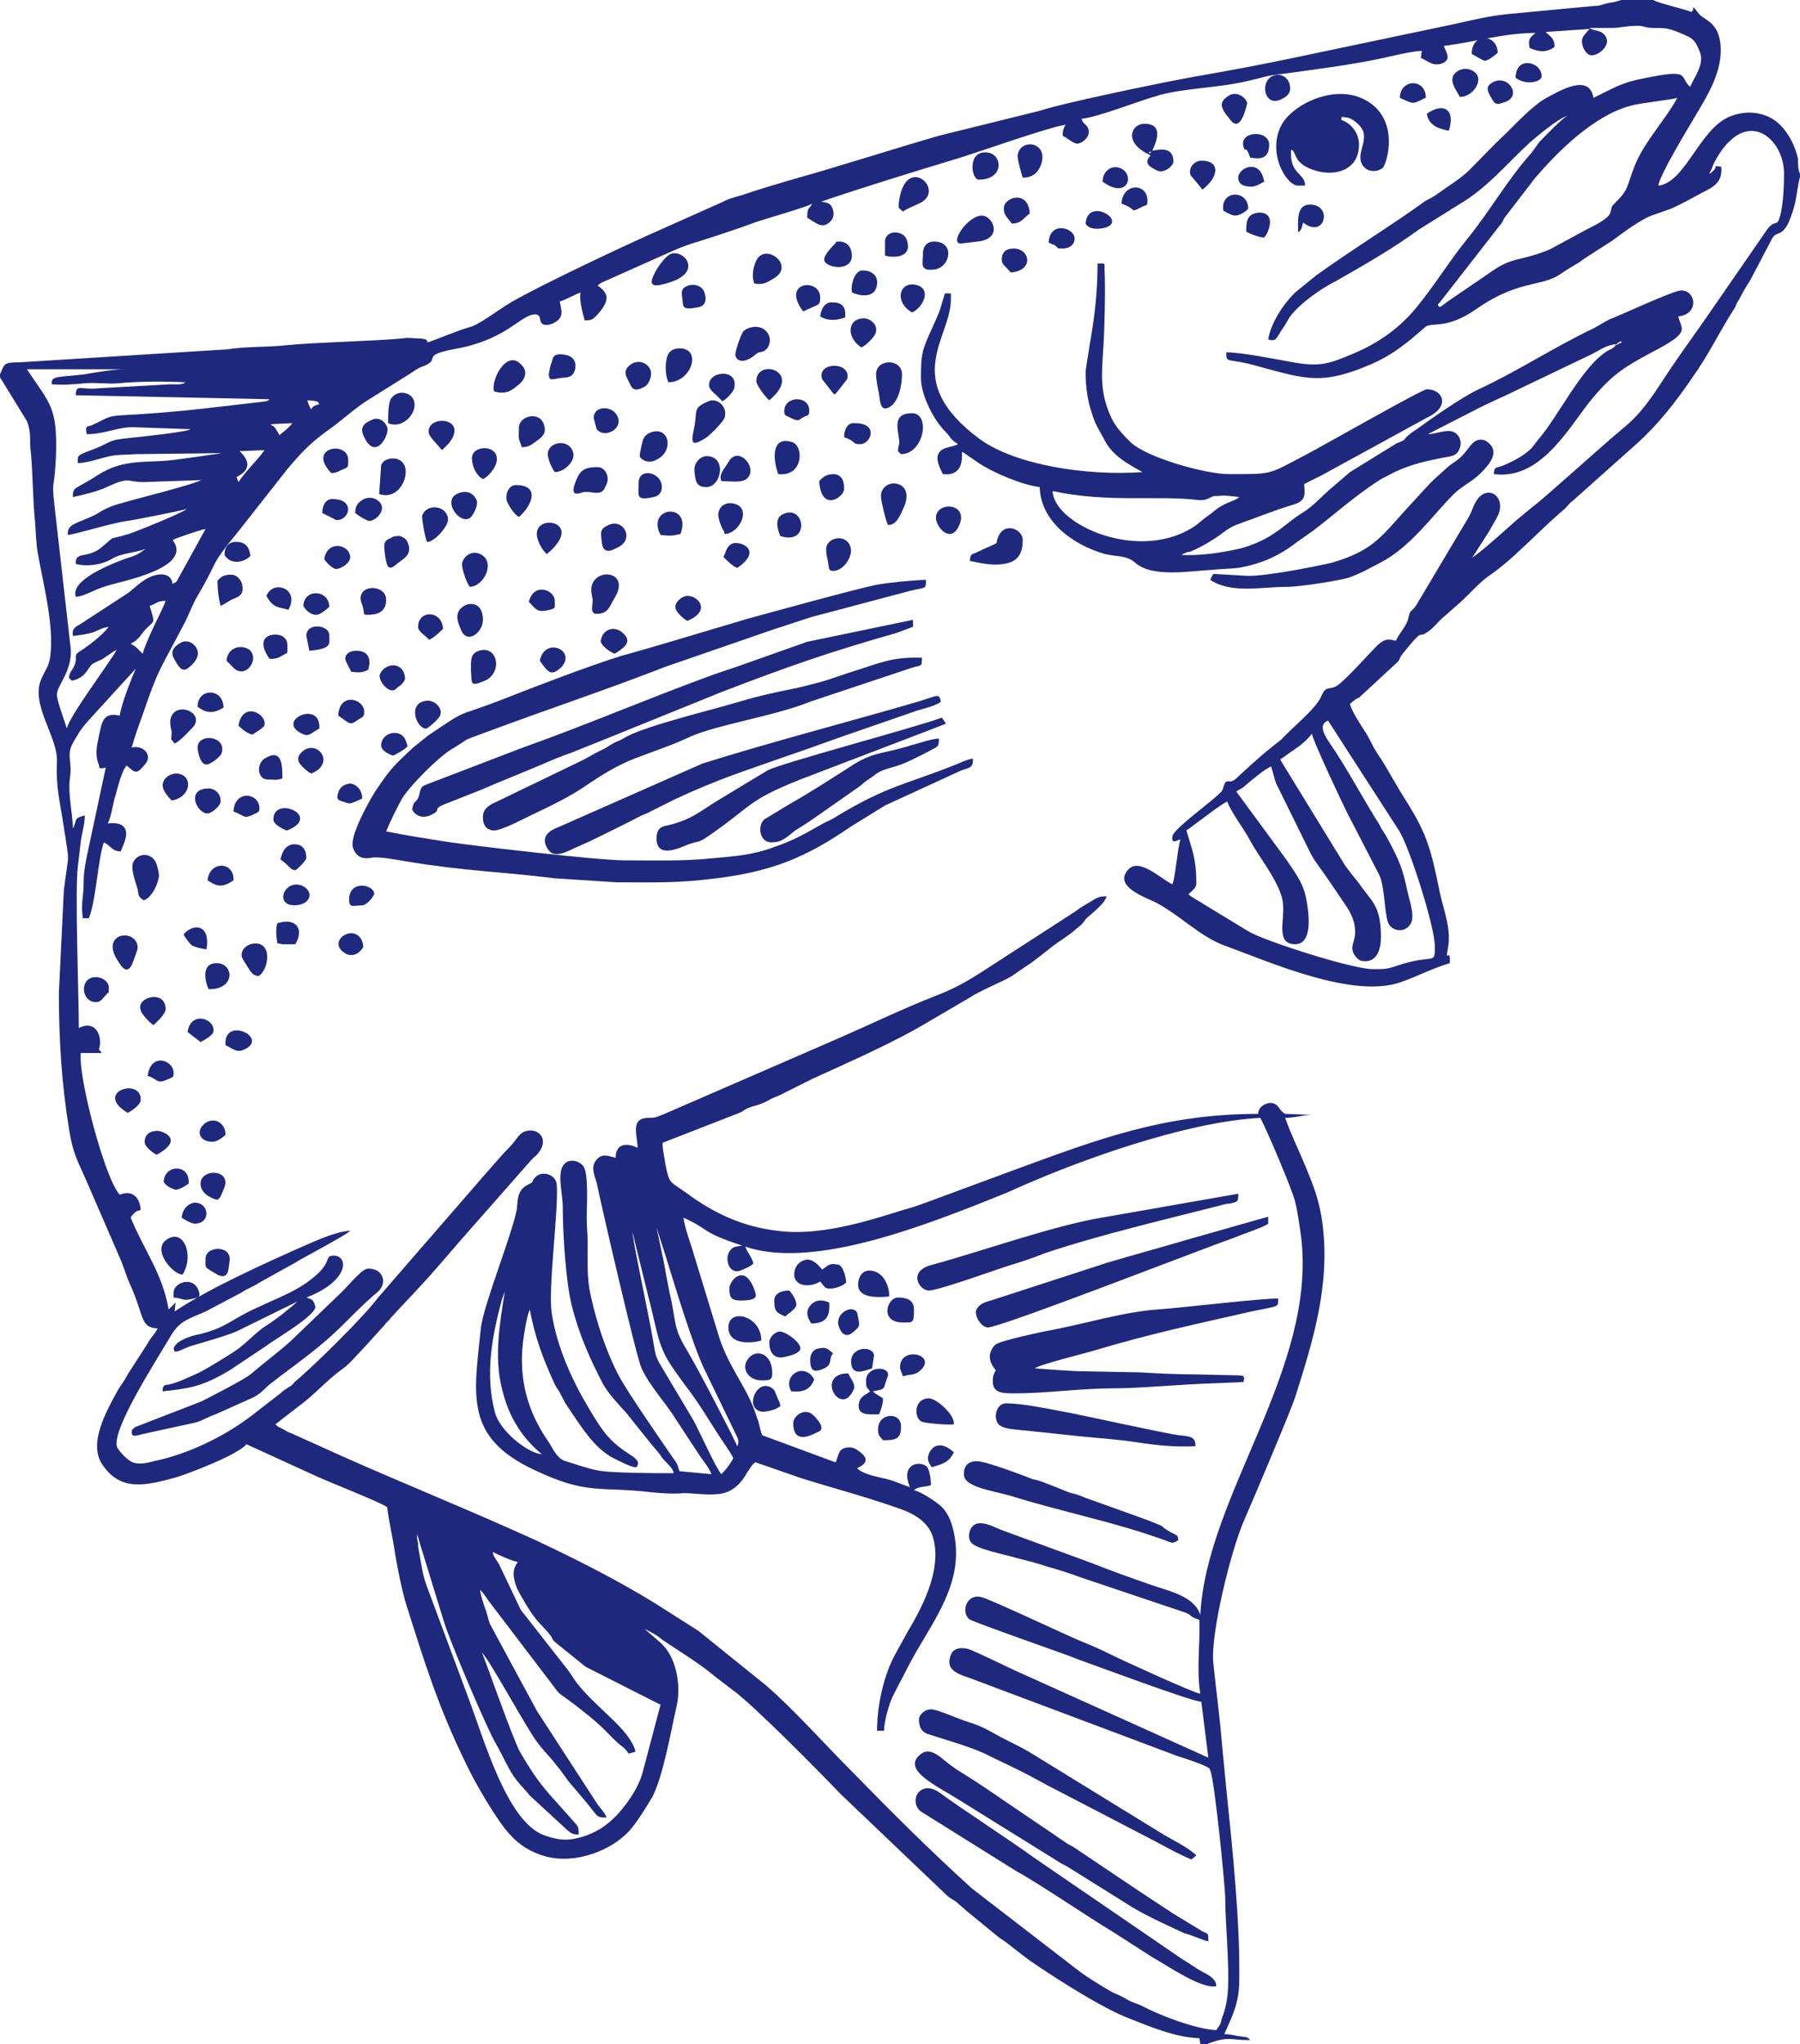
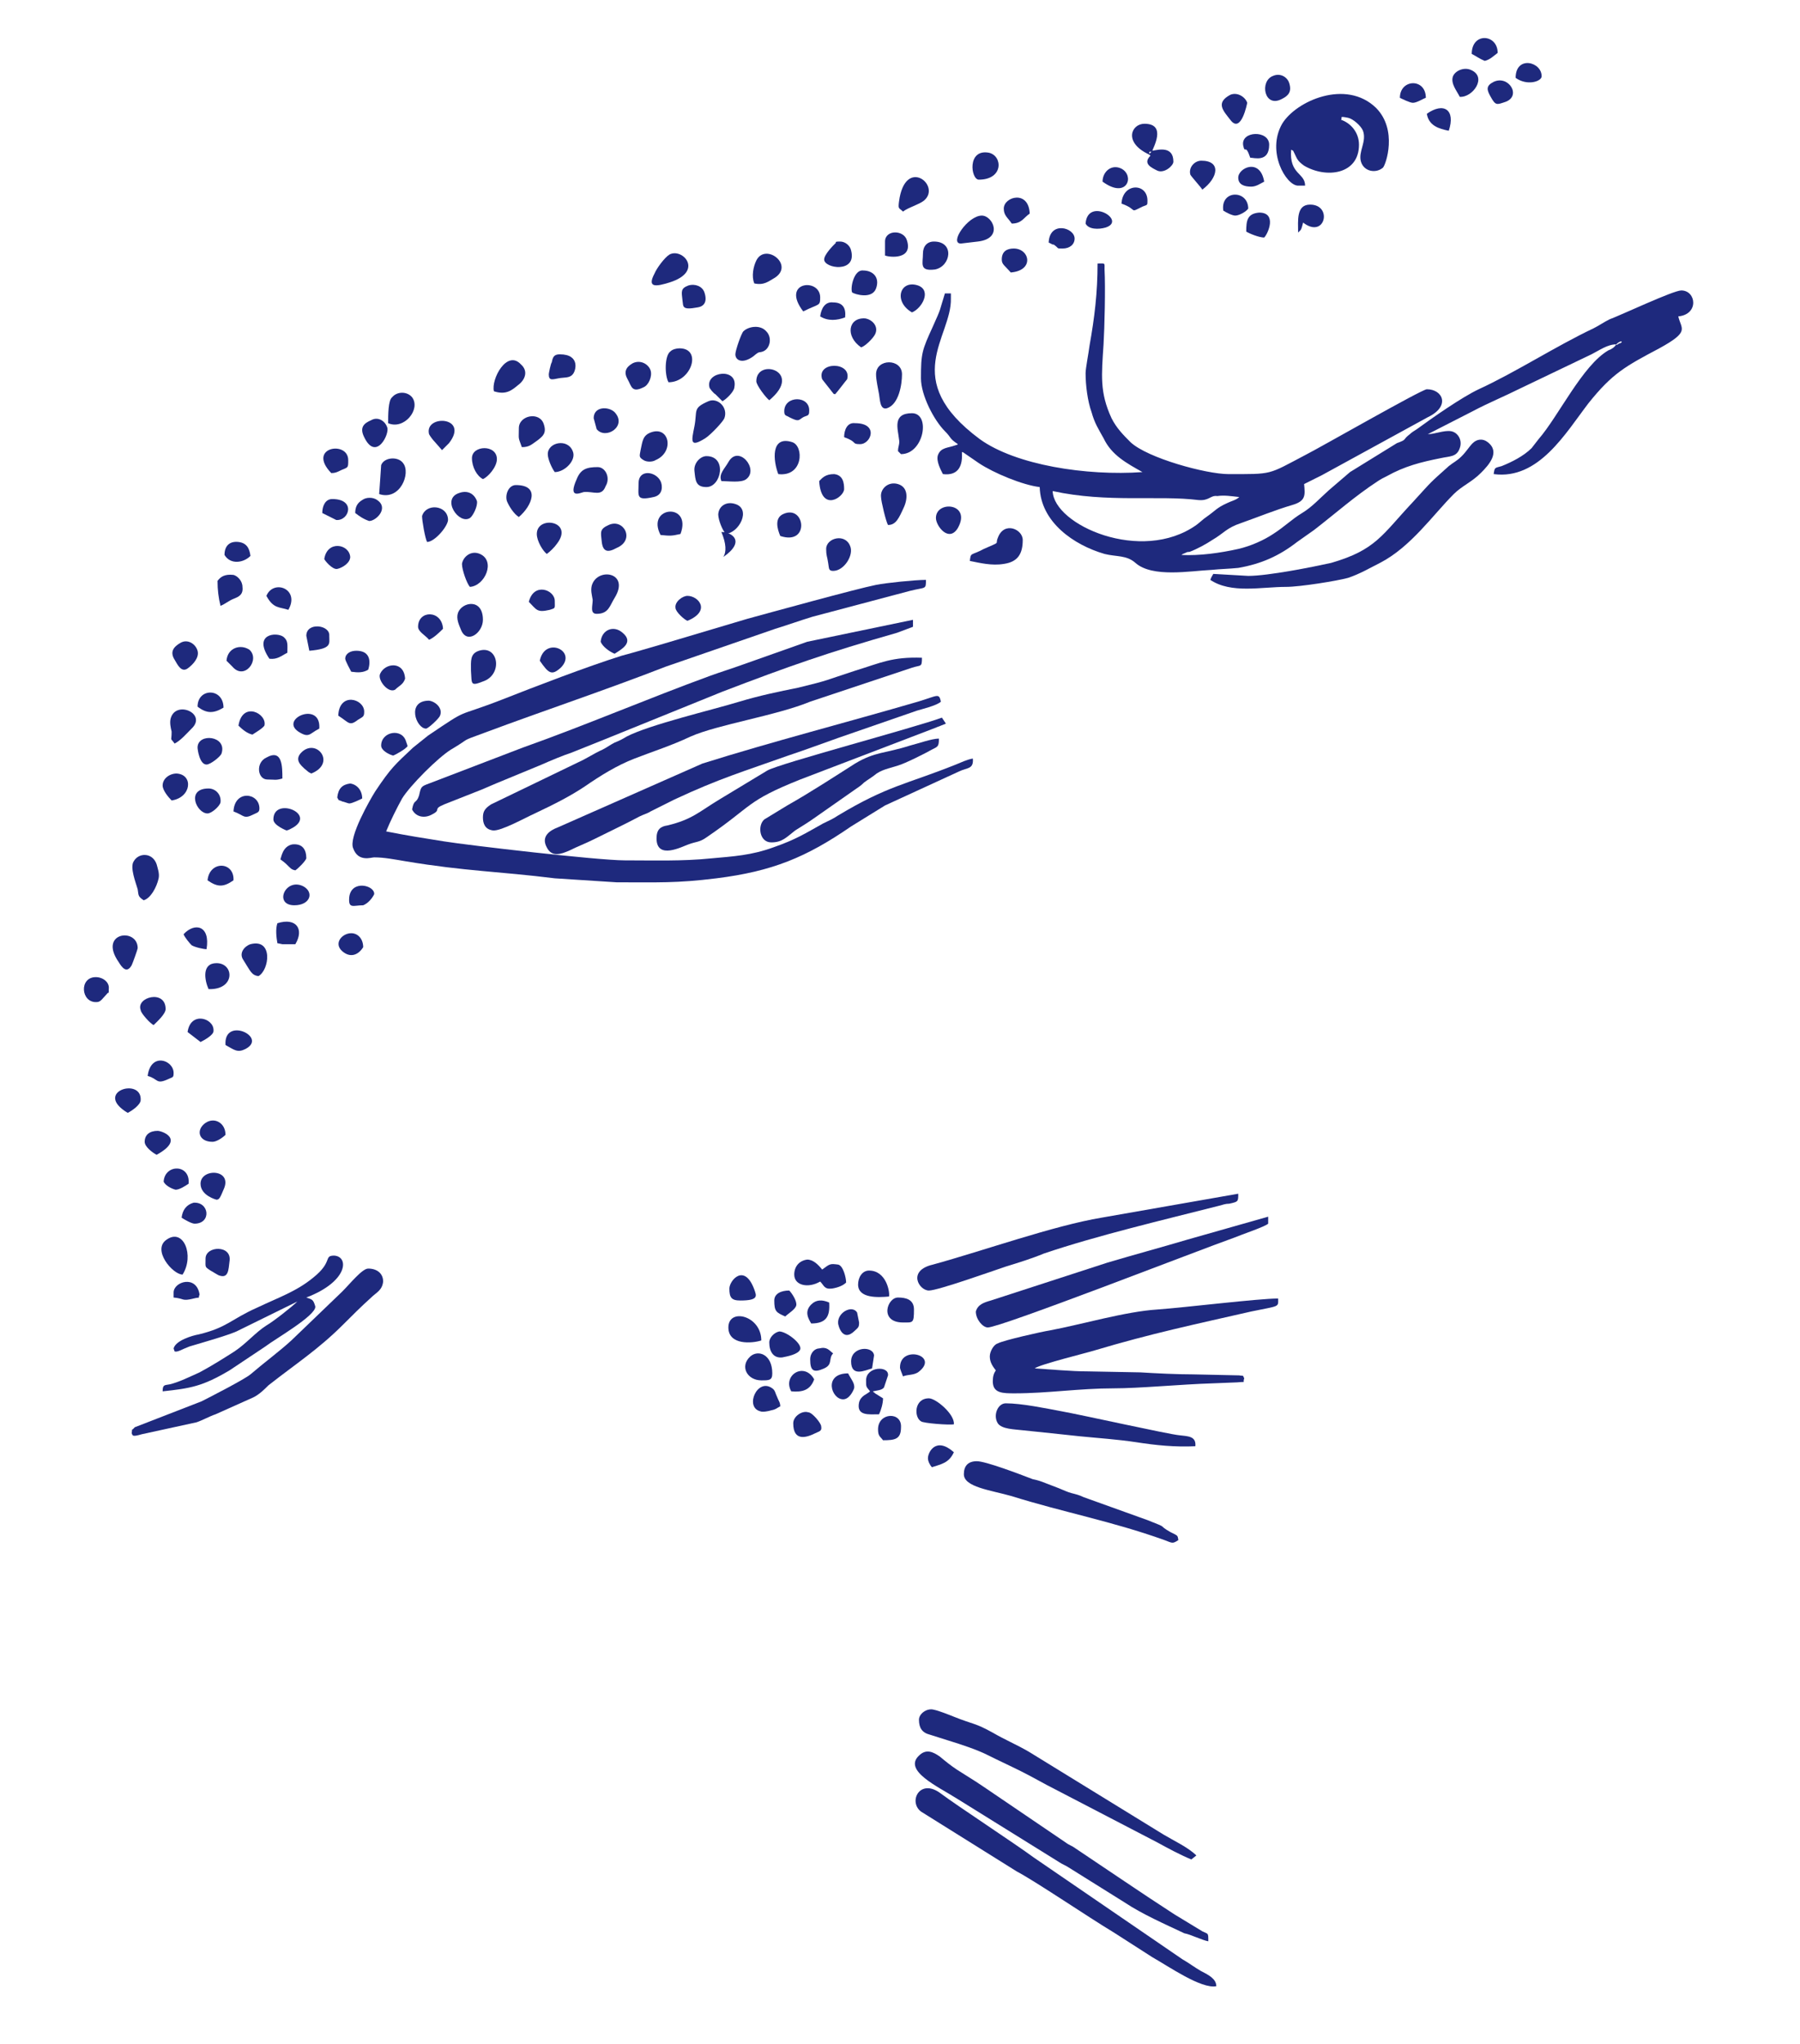
<svg xmlns="http://www.w3.org/2000/svg" fill="#000000" height="204.8" preserveAspectRatio="xMidYMid meet" version="1" viewBox="0.0 0.4 180.4 204.8" width="180.4" zoomAndPan="magnify">
  <g fill="#1e297d" id="change1_1">
-     <path d="M48.3,166c0.6,0.4,4.5,7.6,5.5,8.9c0.5,0.7,1.1,1.3,1.6,1.9c0.3,0.4,0.5,0.6,0.8,1l0.8,1.1 c0.6,0.7,1.1,1.3,1.7,2c0.3,0.4,0.5,0.6,0.8,1c0.4,0.5,0.4,0.6,1.3,0.6c-0.2-0.5-0.6-0.9-0.9-1.3l-6.1-9.4l-4.7-8.7 c-0.2-0.5-0.3-1.2-0.5-1.6c-0.2-0.6-0.4-1.2-0.5-1.8c0.3,0.2,0.6,0.7,0.8,1l5.1,6.7c3.1,4,0.8,1.5,5,4.9c1.6,1.3,1.9,1.8,3,2.8 c0.5,0.4,0.7,0.5,1,1l0.7-0.2c-0.6-2.3-3.9-4.3-5.9-6.9c-0.4-0.5-0.5-0.8-0.9-1.3l-4.7-6l-2.1-4.4c-0.2-0.5-0.7-0.9-0.7-1.4 c0.6,0.3,1.9,0.9,2.5,1c-0.6,0.8-0.5,1.5-0.1,2.6c0.2,0.4,0.4,0.8,0.6,1.1c1.4,2.5,1.9,2.5,2.8,3.7c0.2,0.3,0.1,0.3,0.4,0.6 l3.1,2.5l7.5,3.8l-1.8,6.8c-0.5,1.9-2.3,4.2-3.5,5.1c-0.7,0.6-1.9,1.2-2.8,1.4c-1.4,0.4-2.3,0.2-3.5-0.2c-3.8-1.3-6.1-9.7-7.7-13.9 l-3.5-9.4c-1.1-2.9-0.9-2.4-1.4-5.1l-0.1-0.6v-0.1v-0.1V155c-0.1-0.3-0.1-0.5-0.1-0.9c0.1,0.3,0.2,0.6,0.3,1l2.4,7.8 c0.6,2,4.4,10.9,5.2,12.2c0.7,1.2,1.3,2.7,2.1,3.7c0.5,0.6,0.9,1,1.3,1.5l3.8,3.5c0.4,0.3,0.5,0.4,1.1,0.4c0-0.9-0.1-0.8-0.5-1.3 l-2.5-2.8c-1.2-1.4-1.9-2.5-2.9-4.2C51.3,174.4,48.5,166.3,48.3,166L48.3,166z M120.3,205.2h0.7l0.2-0.1c2-0.7,2-0.3,4.1-0.3 l-0.1-0.1l-0.1-0.1c-0.2-0.1-0.1-0.1-0.3-0.1c-0.1,0-0.5-0.1-0.7-0.1c-0.5-0.1-0.9-0.2-1.4-0.2c0.8-1.8,1.5-3.1,1.5-5.4 c0.1-5.8-0.7-13.4-1.3-19.2c-0.2-2-0.4-4.2-0.6-6.3c-0.2-2-0.5-4.3-0.7-6.3c-0.3-2.9,1.8-11.4,3.1-14.3c1-2.3,4.6-10.8,5.1-12.3 c1.8-5.7,3.6-11.4,2.7-17.7c-0.3-2.1-0.9-3.6-1.6-5.3c-0.7-1.7-1.5-3.3-2.1-5c1,0,1.8-0.3,2.7-0.3l-2.7-0.1c-0.6-0.3-0.6-1-1.4-1.1 c-0.6,0-1.3,0.4-1.3,1.1c-9.5,0-16.2,2.6-24.4,5.6l-9.2,3.4c-0.6,0.2-1.1,0.4-1.9,0.6c-3.8,1.2-8.6,2.7-12.8,2.1 c-3.3-0.4-6.2-1.7-8.9-3.7c-1.8-1.3-1.8-0.9-2.2-2.9c-0.1-0.7-0.3-1.5-0.3-2.2l7.7-3c0.3-0.1,0.5-0.3,0.7-0.4 c0.8-0.4,1-0.2,2.3-0.9c0.5-0.3,1-0.4,1.5-0.7l2.8-1.4c3.7-1.7,8.1-3.6,11.6-5.7l4.1-2.4c1.2-0.8,3.5-1.7,4.3-2.2 c0.6-0.4,0.7-0.5,1.3-0.9c1.3-0.8,2.4-1.9,3.8-2.8c0.4-0.3,0.9-0.6,1.2-0.9c0.6-0.5,0.7-0.5,1.1-1.1c0.6-0.6,1.9-1.5,2.1-2.3 c-0.9,0-1,0.2-1.7,0.6c-0.5,0.3-0.9,0.5-1.4,0.9L99.6,97c-2,1.3-3.5,2.3-5.9,3.2c-3.3,1.3-6.4,2.8-9.6,4.2L66.6,112 c-0.8,0.3-0.8,0.4-1.6,0.4c-1.9,0-1.1,1.8-1.1,3c-1-0.5-2.2-0.5-2.2,1c-0.8-0.2-1.4-0.5-2,0.3c-0.5,0.7-0.1,1.5,0.1,2.2 c0.4,2,4,17.6,4.5,18.6c0.9,1.9,2.4,3.4,3.5,5.2l2.3,3.5c0.4,0.6,1,1.3,1.2,1.9l-3.2-0.3l-0.2-0.6c-0.1-0.3-0.3-0.5-0.5-0.8 c-1.3-1.9-4.5-6.5-5.4-8.2c-1.3-2.5-2.2-5.3-2.8-8c-0.4-1.8-0.3-3.3-0.3-5.2c0-0.9-0.1-1.6-0.1-2.6s0.2-4.3-0.3-5.1 c-0.4-0.6-1.3-0.8-1.8-0.4c-1,0.7-0.3,3-0.3,4.4c0,2.6,0.3,7.5,0.9,9.9c0.7,2.8,1.8,5.3,3.1,7.8c0.6,1.1,1.6,2.1,2.4,3l2.4,3 c0.5,0.6,0.8,0.9,1.2,1.5c0.3,0.4,1.1,1,1.1,1.5c-1.4,0-6.5,0-7.7-0.3c-1-0.2-2.1-0.6-3.1-0.9c-1-0.3-1.3-1.4-1.9-2.2 c-1.9-2.8-2.8-6-2.4-9.6c0.1-0.9,0.4-2.8,0.7-3.4c0.5,2.8,1.4,5.1,2.5,7.5c0.2,0.4,0.4,0.6,0.6,1c0.2,0.4,0.4,0.8,0.6,1.1 c1.3,1.9,2.7,4.3,4.7,5.3c0.4,0.2,1.9,1,2.3,0.9c0.7-1.1-1.4-1.1-3.3-3.6c-0.7-0.9-2.1-3.3-2.6-4.3c-1.2-2.3-2.2-4.9-2.6-7.5 c-0.4-2.5,0.7-10.4,0.5-12.9c-0.1-1.1-1.5-1.4-2.1-0.8c-0.6,0.6,0,0.4-0.8,0.8c-1,0.5-1,1.3-1.1,2.4c-0.4,2.4-3.3,9.5-3.6,11.9 c-0.7,6.8-1.7,11,5.4,14.3c5.3,2.5,6.4,1.6,11.6,2.2c0.8,0.1,2.4,0.2,3.3,0.1c1.1,0,2.1,0.2,3.4,0.1c1.5-0.1,2.4-1.1,3-2.2 c0.3-0.4,0.4-0.7,0.8-1l4.6,1.6c3.2,1,6.6,1.9,9.7,3c1.5,0.5,3,1.3,3.5,2.9c1,3.4-1.3,7.4-2.6,9.6c-0.4,0.7-0.7,1.3-1.1,2 c-1.2,2.1-1.9,5.2-1.9,7.8h0.7c0-0.9,0.5-2.7,0.9-3.5c0.5-1,1-1.9,1.5-2.9c2.1-4.1,5.5-7.9,4.7-12.9c-0.2-1.3-0.6-2.4-1.3-3.1 c-0.5-0.5-2-1.5-2.8-1.7c0.4-0.4,1.2-0.3,1.7-0.5c0-0.6-0.1-1.2-0.3-1.7c-0.4-0.8-2.9-0.7-1.8,1.9c-0.9-0.3-1.7-0.7-2.7-0.9 c-0.8-0.2-2-0.4-2.6-1c1.3-0.6,1-1.2-0.1-1.9c-0.5-0.3-1.1-0.2-1.4,0c-0.3,0.2-0.2,0.2-0.4,0.6l-0.2,0.6c0,0,0,0.1-0.1,0.1 l-7.3-2.7c-0.2-0.4-0.3-1.1-0.4-1.4c-0.2-0.5-0.3-0.9-0.5-1.4c-1-2.5-2.7-4.4-3.6-7.6l-2.6-8.5c-0.3-0.9-0.7-2.1-0.8-2.9 c2.7,1.2,1.6,1.4,5.9,2.8c-0.7,0.1-1,0.1-1.3,0.6c-0.5,0.8,0,2.3,1.1,1.9c0.5-0.2,1-0.4,1.3-0.7c-0.1-0.6-0.6-1.1-0.8-1.7 c6.4,2.2,16.8-1.7,23.2-4.2c1-0.4,2-0.8,3-1.2c7-3.2,17.9-7.1,25.4-7.5c0.5,0.8,3.3,7.4,3.5,8.4c0.3,1.2,0.4,2.2,0.6,3.5 c1.6,13.3-9.5,25.9-10.1,37.9c-0.6-1.9-3.2-2.4-4.9-3c-2-0.7-4-1.4-6-2.2l-9-3.3c-0.8-0.3-2.3-1.2-3-0.3c-0.3,0.4-0.4,1.1-0.1,1.5 c0.4,0.7,3.7,1.3,4.6,1.6c1.2,0.3,2,0.5,3.2,0.9c1.1,0.3,2,0.6,3.1,1l10.7,3.6c0.4,0.2,0.3,0.2,0.6,0.4c0.5,0.3,0.3,0.1,0.7,0.3 c0.1,2.2-0.3,5.1,0.1,7.4c-0.7-0.1-7.7-3.3-8.9-3.9c-1-0.5-1.9-0.9-2.9-1.3c-1.5-0.6-9.5-4.4-10.2-4.5c-1.4-0.3-2,1.4-1.2,2.2 c0.3,0.3,10.2,3.7,10.8,4c1.7,0.6,11.6,4.3,12.5,4.3l0.7,5.6l-19.3-8.7c-0.9-0.4-3.9-1.9-4.8-2.2c-0.8-0.2-1.5,0-1.7,0.6 c-0.7,1.7,1.1,2,2.1,2.4l20.5,7.7c0.9,0.3,2.2,0.7,3,1.1c0.5,0.3,0.2,0,0.4,0.4c0.4,0.8,1.5,11.5,1.5,13c0,2.6,0.6,8.1,0.1,10.3 c-0.1,0.5-0.2,0.9-0.4,1.4c-0.1,0.3-0.1,0.4-0.2,0.7c-0.2,0.3-0.2,0.3-0.4,0.6c-2.1-0.1-5.7-1.5-7.4-2.4c-0.6-0.3-0.9-0.3-1.6-0.7 c-0.6-0.4-1.1-0.5-1.6-0.8c-1.2-0.7-2-1.2-3-1.9l-10.9-8.4c-4.3-3.9-8.2-7.8-12.2-11.9c-2.6-2.6-5.8-6.2-8.5-8.5l-6.7-5.4l-4.4-2.8 c-3.6-2.2-7.3-4.1-11.1-5.9c-1-0.5-2.2-1-3.3-1.5c-5.6-2.5-11.3-4.8-16.9-7.3l-5.1-2.3c-0.3-0.1-0.5-0.2-0.8-0.4 c-0.4-0.2-0.5-0.2-0.8-0.5l3.1-2.4c1.2-1,2.4-2.3,3.7-3.2c0.8-0.6,1.4-1.4,2.1-2.1l2-2.2c0.2-0.3,0.5-0.5,0.7-0.8 c0.9-1,1.8-1.9,2.7-2.9c1.8-1.9,3.5-4,5.2-5.9l5.9-6.7c0.2-0.2,0.4-0.5,0.7-0.7c1.6-1.6,0.2-3-1.2-2.4c-0.5,0.2-0.9,1-1.4,1.5 c-0.9,0.9-1.8,2-2.7,3l-10.5,12.1c-1.4,1.9-6.6,7-8.3,8.4c-0.3,0.3-0.3,0.4-0.7,0.6c-0.4,0.3-0.5,0.3-0.8,0.6l-3.1,2.4 c-2.7,2-6.2,3.7-9.6,4.4c-0.7,0.2-1.7,0.4-2.3,0c-0.4-0.2-1.2-1-1.4-1.5c-0.4-1.9,4.1-8.8,5.5-11.2c0.9-1.4,1.6-1.5,3.4-2.3 l3.6-1.9c0.6-0.4,1.2-0.6,1.8-1l3.6-2c0.6-0.4,5.2-2.8,5.5-3.2c-1.5,0.1-3.4,1-4.8,1.6c-3.6,1.6-9.4,4.2-12.8,6.5l0.1-0.9 c-0.1,0.1-0.2,0.2-0.3,0.3l-0.4,0.4c-0.6-3.6-2.5-6-3.8-9.2c0.1-0.2,0.2-0.3,0.4-0.5c0.5-0.4,0.1,0,0.6-0.3c-0.1-1.3-0.9-2-2.1-1.5 c-1.5-1.6-4.2-11.9-3.9-14.2c0.9,0,1.2,0,2.1,0c-0.4-0.6-0.3-0.1-0.2-0.7c0.2-1.3-0.6-2.6-2.1-1.8c0-3.1-0.4-13.8-0.1-16.2 c0.1-0.8,0.2-1.7,0.3-2.5s0.4-1.7,0.4-2.6c-1.2,0.3-0.7,0.4-1.2,1.3c0-1.4-0.5-3.4-0.3-5c0.3-2-0.5-2.3,0.5-3.9 c0.7-1.2,0.9-1.4,1.9-2.5l4.2-4.6c-0.5,1.2-1.4,3.4-1.6,4.7c-1.7-0.4-1.8,0.7-2.1,2.1c-0.2,0.9-0.4,1.9,0,2.8 c0.1,0.3-0.1,0.5,0.7,0.3l-1.9,8.9c-0.5,2.5-0.2,2.3-0.4,4c-0.1,0.7-0.1,1.5,0,2.2h0.6c0.7-1.6,0.9-5.8,1.5-7.6 c0.7,0.3,0.8,0.9,1.7,0.9c0.2-0.5,0.7-1.5,0.5-2.1c-0.2-0.7-1-0.8-1.8-0.7c0.4-0.8,0.5-2,0.8-2.9c0.2-0.7,0.6-2.4,1.1-2.9 c0.9,0.8,1,0.9,1.9-0.2c0.7-0.9-0.3-1.9-1.4-1.6c0.3-1.1,0.7-2.2,1.1-3.3c1.6-4.7,1.7-4.4,4.1-9c0.5-0.9,0.9-2.1,1.4-2.9 c2.3-3.9,1-2.7,4.2-6.6l4.8-6.1c1.6-1.9,2.5-2.8,4.5-4.2c1.2-0.9,2.4-2,3.7-2.8l4-2.5c0.5-0.3,0.8-0.6,1.4-0.8 c1.8-0.7-0.1-1,2.5-1.6c0.5-0.1,1-0.2,1.5-0.3c4.5-1,5.9-3.3,7.2-3.3c0.7,0,0.4,0.6,0.7,0.9c0.3,0.3,1,0.1,1.3-0.1 c0.9-0.5,0.7-1.1,0.5-2.1c0.7-0.2,1.5-0.7,2.1-0.9c-0.2,0.6,0.2,2.1,0.4,2.8c0.7,0,0.8-0.1,1.2-0.5c0.2-0.2,0.6-0.7,0.7-0.9 c0.6-1,0.2-1.5-0.6-2.1c0.3-0.3,0.7-0.4,1.1-0.6l6.5-2.9c0.9-0.4,1.8-0.7,2.8-1c1.9-0.6,3.7-1.2,5.6-1.9c0.9-0.3,5.1-1.5,5.5-1.8 c-0.3,0.6-0.5,0.3-0.5,1.4l0.3,0.2c0.7,0.4,1.3,1,2.1,0.1c0.3-0.3,0.3-0.9,0.1-1.3c-0.2-0.5-0.6-0.5-1.1-0.6 c4.1-1.4,9.3-3,13.6-4.3c2.3-0.7,9.3-3.2,10.9-3.4c-0.2,0.3-0.3,0.6-0.3,1.1c0.6,0.3,0.8,0.6,1.4,0.8c0.6,0,1.7-0.9,1-1.8 c-0.1-0.1-0.2-0.2-0.3-0.3c-0.2-0.3-0.1-0.1-0.2-0.4c1.8-0.2,5.7-1.8,7.9-2.4c2.7-0.7,5.9-0.7,8.8-1.4c2.6-0.6,1.1-0.4,4.2-0.8 c2.9-0.4,6-0.8,8.9-1.4c1-0.2,3.3-0.8,4.3-0.8l-0.1,0.7c0.7,0.3,1.1,0.8,2,0.6c1.2-0.4,0.5-1.2,0.3-1.8c3.2-0.4,6-1.3,9.2-1.3 c-0.5,0.4-0.8,0.6-0.6,1.5c0.9,0.4,1.7,0.5,2.5-0.1c0-0.9-0.4-1-0.9-1.5l4.4-0.3c0,0.1-0.1,0.1-0.1,0.1l-0.4,0.5 c-0.6,0.6,0,1.8,0.5,2c0.8,0.3,2.6-1.2,1.3-2.2c-0.4-0.3-0.9-0.2-1.3-0.5c0.8,0,1.6,0,2.3,0c0.6,0,1.5-0.2,2.1-0.2 c1-0.1,1.1,0.2,2,0.2c1.1,0,1.3,0,2.2,0.3c1.6,0.7,1.9,0.6,2.5,2.2c0.4,1.2-0.6,2.4-1,3.4c-1.2-1,0.3-1.9-4.9-0.8 c-2.1,0.4-3.1,1.1-4.8,1.9c-0.4-2.5-3.4-0.7-4.7,0c-1.3,0.7-3,2.5-4,3.5c-1.3,1.2-2.4,2.4-3.7,3.7c-0.9,0.9-2.1,1.6-3.2,2.4 c-0.4,0.3-0.8,0.5-1.2,0.7c-3.6,2.6-7.4,4.9-11,7.5l-2.1,1.7c-1.2,1.2-2.4,3-2.7,4.7c0.9,0.3,0.8-0.2,1.6-1.3 c0.2-0.3,0.4-0.7,0.6-1c1.1-1.4,3.1-2.8,4.7-3.6c2.8-1.6,5.6-3.2,8.2-5.1l4-2.5c2.9-1.7,4.7-4,7.1-6.2c0.7-0.6,2.8-2.4,3.8-2.7 c-0.6,0.3-2.2,2-2.8,2.6l-0.8,1.1c-2.5,2.8-4.2,5.9-6.5,8.7c-1.7,2.1-3.1,4.4-4.8,6.5c-1.7,2.2-3.9,3.8-6.5,4.9 c-2.4,1-3.3,1.4-6.1,0.9c-1.7-0.3-5.1-1-6.7-1c0,1.2,0.1,0.5,3.2,1.4c4.8,1.3,6.4,1.9,11.3-0.2c2.3-1,3.8-2.3,5.4-3.7 c0.6-0.6,2.1,0.3,5.1-1.8c4-2.8,6.2-2.3,8.1-3.3c0.5-0.3,0.9-0.6,1.4-0.9c0.5-0.3,0.9-0.5,1.4-0.9l2.8-1.8c1.1-0.8,2.9-2.2,4.2-2.6 l1.7-0.6c1.1-0.5,2-1,3.1-1.6c1-0.5,2.1-1,1.9-2.6c-1-0.1-0.3-0.1-0.7,0.3c0,0,0,0.1-0.1,0.1c-0.2,0.2-0.1,0.2-0.4,0.3l0.3-0.6 c0-0.1,0.1-0.2,0.1-0.3c0.4-0.8,1-1.8,1.7-2.4c2.6-2.5,5.4,0.2,5.4,3.3c0,1.4-0.1,3.8-0.6,4.8c-0.3,0.3-0.5,0-1.1,0.8l-5.8,8.4 c-1.1,1.6-2.2,3.1-3.3,4.7c-1.7,2.4-2.9,4.8-5.2,6.7c-2.3,1.9-8,7.1-9.1,7.9l-1.7,1.4c-0.9,0.8-3.1,2.8-4.2,3.6l-0.3,0.2l0.1-0.1 l1.6-2.5c0.3-0.5,0.5-0.9,0.8-1.4c1.2-2.1-1-3.6-2.1-1.6c-0.3,0.5-0.4,1-0.7,1.5l-5.3,8.9c-0.6,0.8-0.5,0.2-0.8,1.4 c-0.2,0.7-0.9,1.4-1.2,2.1c-0.8-0.2-1.1-0.2-1.8,0.4c-1,1-3.1,3.4-4.1,4.1c-0.8,0.5-1.1-0.1-1.6,1.1c-0.5,1.2-3,3.2-4,4.3l-1.5,1.2 c-0.6,0.5-0.9,0.8-1.5,1.3c-0.4,0.4-1,0.9-1.4,1.3c-0.8,0.8-1,0-1.3,0.7l-0.2,0.6c-0.7,0.9-4.9,3.8-5,4.6c-0.1,0.8,0.4,0.4,0.8,0.3 c-0.3,1-0.5,3.8-0.8,4.5c-1.1-0.5-3.3-2.7-4.4-1.5c-1.6,1.7,1.7,2.8,2.7,3.3c2.5,1.3,4.5,3.5,7.1,4.4c4.4,1.6,12.7,5.3,17.5,3.6 c1.7-0.6,3.2-1.4,4.9-1.9c0.1-1.7-0.5,0.1-0.2-1.4c0.4-2-0.4-3.8-0.8-5.7c-1-4.9-1.4-6.1-3.9-10l-1.7-2.9c-0.3-0.5-0.6-0.9-0.9-1.4 s-0.5-1-0.8-1.5c-0.5-0.8-1.6-2.4-1.7-3.1c0.2-0.1,0.2-0.2,0.4-0.3c0.2-0.2,0.3-0.2,0.5-0.3l3.9-3.6c0.5-0.7-0.3,0.1,1.3-1.8 c1.3-1.5,0.7-0.5,1.7-1.2c0.6-0.4,1.1-1.1,1.6-1.5c0.6-0.5,1-0.9,1.6-1.4c1-0.9,2.1-2.2,3.2-2.9c2.3-1.6,4.9-4.5,7.3-6.5 c0.3-0.3,0.5-0.6,0.8-0.8l6.5-5.8c2.2-2,3.9-4.2,5.6-6.7c1.5-2.1,2.6-4.4,4-6.6c0.3-0.4,0.3-0.7,0.6-1.1c0.3-0.6,0.7-1.3,1.1-1.9 l2.1-4c0.6-1.4,1.3,0.4,2.4-3.7c0.1-0.4,0.4-2.6,0.5-2.6v-0.4c-0.2-0.3-0.2-1.1-0.2-1.5c-0.3-1.3-0.9-2.5-1.8-3.4 c-1.2-1.2-3.2-1.6-5.1-0.8c-3,1.3-4.4,6.6-7.1,6.9c0.2-1.2,2.9-5.6,3.6-6.8c1.3-2.2,3-4.8,2.6-7.6c-0.3-2.1-1.7-2.2-2.2-2.9 c-0.7-1-0.5-0.3-0.5-0.3c-0.4,0.3,0.2,0-0.2,0.2c-0.3-0.2-3.4-0.9-3.8-1.2h-3.2l-0.7,0.2c-1.4,0.2-1.2,0.4-2.1,0.4l-8.5,0.8 c-2,0.2-3.6,0.6-5.4,1l-15.7,3.3c-3.3,0.7-7,1.4-10.5,2c-3.3,0.6-13,2.6-15.4,3.4L94.1,14c-4.5,1.3-10.1,3.1-14.4,4.3 c-1.7,0.5-3.1,0.9-4.9,1.5c-0.8,0.3-1.6,0.4-2.3,0.8L66,23.5c-3.2,1.4-11.9,5.5-14.8,7.2c-1.2,0.7-3,2.1-3.9,2.4 c-1,0.3-1.5,0.5-2.3,0.8c-3.9,1.5-0.8,0.4-3.3,0.4c-0.3,0-0.8-0.1-1.3,0c-3.1,0.3-9,0.4-11.8,0.7c-1.9,0.2-3.9,0.1-5.8,0.4L2,36.7 c-1.8,0-1.5,0.2-2,1.2v0.3l2.7,4.4c0.5,1.3,0.2,1.9,0.4,3.2c0.2,2.2,0.2,5,0.4,6.7c0.1,1.2,0.1,2.3,0.3,3.4 c0.5,2.8,1.5,6.7,1.3,9.6c-0.1,1.6-0.4,1.7-0.9,2.8c-1.3,2.6,1.7,6,1.5,8.5c-0.1,2.6,0.3,3.8,0.7,6.5c0.6,3.9,0.5,2.2,0,6.3 L5.9,99.9c0,4.8,0.3,9.2,1,13.5c0.4,2.6,0.8,3.1,1.8,5.4l3.3,7.6c0.4,0.9,0.6,1.7,1,2.6c1.5,3.3,1,4.4,2.8,4.5 c-0.3,0.6-0.7,0.9-1,1.5l-2,3.1c-0.3,0.6-0.7,1.1-1,1.6c-1.2,2.2-3,5.4-1.5,7.5c1.8,2.6,4.2,2.1,7.4,1.2c1.6-0.5,6.2-2.3,7-3.3 l7,3.2c1.3,0.6,6.4,2.6,7.1,3.1c0.2,1.6,0.6,3.2,0.8,4.7c0.3,1.7,0.6,3.2,1,4.7c2,6.3,3.3,10.6,6.2,16.5c0.8,1.7,3.1,5.7,4.4,7 c0.8,0.9,2,1.7,3.5,2.1c3,0.8,6.6-0.6,8.4-2.6c0.8-0.9,1.7-2.4,2.3-3.4c1.1-2.2,1.8-6.4,2.4-9c0.5-2.1,0-5.1-1.7-6.5l-1.5-1.3 c0.8,0.4,1.2,0.6,1.8,1.1c1.6,1.1,3.5,2.2,5.3,3.7l1.7,1.3c2,1.4,9.1,8.6,10.8,10.4L95,190.4c0.4,0.3,0.5,0.3,0.9,0.6 c0.3,0.3,0.6,0.5,0.9,0.8l3.3,2.7c1.1,0.7,2.3,1.8,3.5,2.6c2.5,1.7,6.9,4.5,9.5,5.5c2,0.8,4.9,2,7.1,2L120.3,205.2L120.3,205.2z M54.3,158c0.2,0.9,0.4,1.5,1,2.2c0.5,0.7,0.7,1.1,1.3,1.8l3,3.2c0.8,0.8,6.1,4.8,7,5.2c0.1-2.4,0.2-3.3-1.2-4.8 c-0.5-0.6-1.1-1-1.5-1.6c-0.5-0.6-1-1-1.5-1.6c-1.5-1.4,0-0.3-1.8-1.4c-0.6-0.4-1.3-0.7-2.1-1.1c-0.5-0.3-1.4-0.8-2.1-1.1 C55.8,158.6,54.9,158.1,54.3,158L54.3,158z M54.3,146.1c-1.4-0.1-4.2-2.3-4.7-4.2c-1-3.8-0.3-7.6,0.7-11.3l0.3-0.8 c-0.5,3-1.1,6.6-0.3,9.7C51,142.5,52.4,144.5,54.3,146.1L54.3,146.1z M65.8,123.4l0.9,2.8c0.9,2.9,2.7,8.9,3.9,11.4l3.1,6.4 c0.3,0.6,0.4,0.8,0.2,1.3c-0.8-1.7-3.9-7.7-5.1-9.7c-1.4-2.3-1-2.8-1.7-5.7c-0.2-1-0.4-2.1-0.6-3.2L65.8,123.4L65.8,123.4z M63.4,123.9l1.6,6.5c0.3,1.1,0.5,2.1,0.8,3.3c0.6,2.5,1.3,3.3,2.8,5.4c1.4,1.8,2.2,3.2,3.3,4.9c0.5,0.8,1.2,1.7,1.6,2.5 c-0.4,0.7-0.7,1.1-1.2,1.6c-0.5-0.5-2.3-4.5-2.8-5.4l-3.1-5.2c-0.8-1.3-0.7-1.4-1-3.1C65.1,132.6,63.3,124.1,63.4,123.9L63.4,123.9 z M134.8,87.1l-6.5-10.6l1.7-1.2c0.6-0.4,1.1-0.9,1.5-1.4V74l0.1,0.3c0.5,1.4,2.8,6.3,3.4,7.5l3.2,6.2c0.6,1.2,0.5,3.5,0.9,4.8 c0.4,1,1.8,1.1,2.3,0.1c0.4-0.7-0.1-2.2-0.3-3c-0.5-2.4-0.8-3.2-2.1-5.6c-0.2-0.4-0.5-0.7-0.7-1.2c-1.6-2.5-3.4-5.9-5-8.2 c-0.6-0.9-1.2-1.9-0.2-2.3l7.1,11c1,1.5,3.6,9.6,3.6,11.6c0,1.9,0,0.8-3.3,1.8c-1.5,0.5-1.5,0.5-2.9,0.5c-2.1,0-11.1-2.9-12.5-3.8 l-5.1-3.1c-0.2-0.1-0.3-0.2-0.5-0.3l-0.4-0.3c0.3-0.3,0.8-0.6,0.8-1.1c0-2.4-0.4-3.3-1-5.3c0.9-0.6,3.4-2.6,4.1-2.9 c0.3,0.9,1.4,2.4,2,3.4c0.3,0.5,0.6,1.1,1,1.7c1.1,1.7,2.6,3.8,2.6,5.4c0.1,1.6-0.7,3.8,1.2,3.8c1.8,0,1.4-3.1,1.1-4.6 c-0.3-1.6-1.2-2.7-2-3.9l-5-6.8c0.3-0.2,0.6-0.3,0.9-0.6c0.6-0.5,2-1.7,2.6-1.9c0.2,0.6,0.3,1.2,0.5,1.7l3.5,7.1 c0.5,0.9,1.1,1.6,1.7,2.5l1.7,2.5c0.6,0.9,1.1,1.8,1,3.1c-0.1,0.7-0.4,1.1-0.2,1.7c0.2,0.4,0.5,0.9,1.1,0.9 c1.3,0.1,1.7-1.2,1.7-2.4c0-3.3-1-3.6-2.2-5.4C135.8,88.4,135.3,87.8,134.8,87.1L134.8,87.1z M12.5,37.4c-1.1,0-2.9,0.3-4,0.5 c-2.4,0.3-3.5,0.1-3.3,1c1.1,0.1,2.3,0,3.3-0.1c1.1-0.1,2.3,0.1,3.4,0c2-0.2,4.5-0.2,6.7-0.1c-0.4,0.3-1,0.2-1.5,0.2l-7.2,0.4 c-1.8,0.2-2.3-0.5-2.3,0.7L27,40.4c-0.2,0.2,0.1,0-0.3,0.2l-0.8,0.1c-5.3,0.6-8,1-13.6,1.3c-1.7,0.1-1.5,0.3-3.1,1 c-0.5,0.2-0.7,0-0.5,0.9c1.8,0,3-0.7,4.6-0.7l5.8,0.2c-0.4,0.3-5.4,0.8-6.3,0.9c-1.8,0.2-1.6,0.3-2.9,0.9c-2.3,0.9-2.1,0.7-2.1,1.6 c0.8,0,2-0.4,2.8-0.6c1.1-0.3,1.8-0.2,3-0.3l8.6-0.1c-0.4,0.1-1.5,0.2-2,0.3c-0.7,0.1-1.4,0.2-2.2,0.3c-3.1,0.5-5.4-0.2-8.2,1.6 c-2.3,1.5-2.5,1.1-2.5,2.2c1-0.2,2.6-0.6,3.4-1c2.4-1.1,1.9-0.5,3.7-0.5l5.8-0.2c-1.9,0.8-8.1,2.2-9.2,2.7c-0.5,0.2-1,0.5-1.5,0.8 c-1.9,0.9-2.8,0.9-2.7,2c0.9-0.1,4.4-1.2,5.9-1.4c0.8-0.1,5.8-1.1,6-1.2c-0.2,0.3-5.4,2.4-5.8,2.5c-2.3,0.7-1.1,0-2.8,1.4 c-1.4,1.1-2.6,0.3-2.5,1.6c1.1,0.3,2.6,0.1,3.6-0.5s2.3-0.6,3.4-1c-0.9,0.6-0.8,0.6-2.1,1c-1.3,0.5-5.5,2.1-4.9,3.8 c1-0.1,1.5-0.6,3.1-1.1c1.6-0.5,8.7-1.8,6.6-4.6c0.4-0.2,2.7-1,3.3-1.1l-2.7,4.9c-0.2,0.4-0.2,0.4-0.6,0.6c-0.2-1.4-1.9-1-2.8-0.4 s-1.3,1.1-1.8,1.4l-4.6,3c-0.5,0.3-0.9,0.4-0.8,1.2c0.5,0,1.5-0.2,1.9-0.3c0.6-0.2,1-0.5,1.7-0.6C10.2,64.1,9,65,8.1,65.6 c-0.9,0.5-0.2,0.6-0.7,1.6c-0.2,0.4-0.4,0.5-0.5,1.1l0.3,0.3c1.5-0.3,1.6-1.4,2.1-1.7c0.5-0.3,0.8-0.3,1.3-0.7 c0.5-0.3,0.7-0.5,1.1-0.7c-0.7,1.3-4.8,6.7-5,7.9c-0.2-0.7-1-2.8-1-3.4c0-0.9,1.5-2.3,1.4-4.5L5.6,52.3c-0.5-4.4-0.2-2.1,0-6 c0.2-5.2-0.6-5.4-2.9-8.9H12.5L12.5,37.4z M15,61.1c0.7-0.2,0.7-0.5,1.6-0.5c-0.2,0.7-1.9,3.8-2.3,5.3l-0.1-0.1l-0.5-0.5 c-0.1-0.1-0.4-0.3-0.6-0.4l0.5-0.3c0.2-0.2,0.2-0.2,0.4-0.4C15.4,62.2,15.7,63.4,15,61.1L15,61.1z M26.5,45.5 c-0.5,0.8-1.8,2-2.6,3.2l-0.2-0.5c1.4-0.7,1.4-1.6,0.3-2.6L26.5,45.5L26.5,45.5z M29.3,42.8c-0.4,0.5-0.8,0.8-1.3,1.2l-0.1-0.2 c-0.4-0.6-0.2-0.5-0.8-0.9L29.3,42.8L29.3,42.8z M31.2,41.4c-0.2-0.2-0.3-0.6-0.4-0.9c1.4,0.1,1,0.2,1.2,0.4 C31.7,41,31.4,41,31.2,41.4L31.2,41.4z M144.1,30.9c0.2-0.2,0,0,0.2-0.2l6-7.7c0.3-0.3,0.3-0.5,0.5-0.8l3-3.9 c2.3-2.7,5.9-6.3,9.6-7.3c1-0.3,4.2-0.6,4.7-0.8c-1.1,2.1-3.4,4.5-4.3,6.9c-0.8,2-0.5,2.2-1.9,3.6c-0.5,0.5-0.3,0.3-0.5,1 c-0.2,0.6-1.4,1.2-2.4,1.7l-3.7,2c-3.2,1.3-3.6,0.6-6.1,2.4l-4.1,2.8c-0.3,0.2-0.8,0.7-0.9,0.5C144.1,31,144.1,30.9,144.1,30.9z" fill="inherit" />
    <path d="M124.2,50.2c-0.3,0.3-0.8,0.4-1.2,0.6c-1.1,0.5-1.1,0.7-2.1,1.4c-0.3,0.2-0.6,0.5-1,0.8 c-5.5,3.9-14.3,0-14.4-3.4c5.5,1.2,10.6,0.4,14.6,0.9c1.1,0.1,1.2-0.5,1.9-0.4C122.7,50,123.3,50.1,124.2,50.2L124.2,50.2z M96.3,45.5C96.3,45.5,96.3,45.6,96.3,45.5C96.3,45.6,96.4,45.6,96.3,45.5C96.4,45.6,96.3,45.6,96.3,45.5 C96.3,45.6,96.3,45.6,96.3,45.5L96.3,45.5z M95.8,45.1L95.8,45.1C95.8,45.2,95.8,45.2,95.8,45.1C95.8,45.2,95.5,45.4,95.8,45.1 L95.8,45.1z M162.5,34.6L162.5,34.6c0.1,0.1-0.1,0.2-0.2,0.2c-0.2,0.1-0.1,0.1-0.4,0.2c0.1-0.2,0,0,0.2-0.2 C162.2,34.7,162.4,34.6,162.5,34.6L162.5,34.6z M108.8,37.8c0,1.2,0.2,2.8,0.6,3.9c0.3,1.1,0.7,1.7,1.2,2.6 c0.8,1.7,2.3,2.5,3.9,3.4c-5.6,0.4-12.7-0.7-16.3-3.3c-8.1-6-2.8-10.2-2.9-14.1v-0.5h-0.6c-0.6,1.9-0.3,1.3-1.2,3.3 c-1.1,2.4-1.2,2.7-1.2,5.2c0,1.7,1.3,4.2,2.4,5.3c0.7,0.7,0.4,0.7,1.3,1.3c-0.9,0.8,0.7-0.2-0.2,0.1c-0.8,0.3-1.5,0.2-1.8,1 c-0.2,0.6,0.3,1.5,0.5,1.9c1.6,0.2,2-0.9,1.9-2.2h0.1l1.6,1.1c1.5,1,4.4,2.2,6.1,2.4c0.1,3.5,3.4,5.8,6.5,6.7 c1.2,0.3,2.2,0.1,3.1,0.9c1.7,1.5,5.5,0.8,7.6,0.7c1-0.1,1.7-0.1,2.7-0.2c2.3-0.4,4.1-1.2,5.9-2.6l1.7-1.2c2.2-1.7,4.1-3.4,6.4-4.9 c0.3-0.2,0.5-0.3,0.9-0.5c1.8-1,3.4-1.4,5.4-1.8c0.9-0.2,1.6-0.1,1.9-1c0.3-0.8-0.2-1.6-0.9-1.7c-0.7-0.1-1.6,0.3-2.3,0.3l4.5-2.3 c1.5-0.8,3.2-1.5,4.8-2.3l7.1-3.4c0.8-0.4,1.6-1,2.5-1c-0.2,0.3-0.5,0.5-0.8,0.6c-2.6,1.5-5,6.6-7,8.9l-0.7,0.9 c-0.8,0.8-2,1.4-3,1.8c-0.7,0.2-0.7,0.1-0.8,0.8c4.5,0.6,7.2-4.1,9.5-7.1c2.4-3,3.7-3.7,7.1-5.5c3.1-1.7,2.2-1.9,1.9-3.2 c2.1-0.2,1.8-2.6,0.3-2.6c-0.8,0-6.1,2.5-7.2,2.9c-0.6,0.3-1,0.6-1.6,0.9c-3.8,1.8-7.8,4.4-11.5,6.1c-1.7,0.8-4.7,2.9-6.2,4 c-0.3,0.2-0.5,0.3-0.7,0.5c-0.8,0.6-0.2,0.5-1.3,0.9l-4.7,2.9l-2.1,1.8c-0.9,0.8-1.7,1.7-2.7,2.3c-1,0.6-1.8,1.4-2.9,2.1 c-0.9,0.6-2.2,1.2-3.5,1.5c-1.8,0.4-3.9,0.7-5.7,0.6c0.2-0.1-0.1,0,0.4-0.2c0.2-0.1,0.2-0.1,0.4-0.1c0.8-0.3,1.7-0.8,2.3-1.2 c1.2-0.7,1.4-1.2,2.9-1.7c1.7-0.6,3.4-1.3,5.1-1.8c1.4-0.4,1.3-1,1.2-2.1c0.6-0.3,1.2-0.6,1.8-0.9l10.6-5.8 c2.3-1.1,1.5-2.8-0.1-2.8c-0.5,0-10.8,5.9-12.2,6.6c-3.8,2-3.2,1.9-7.7,1.9c-2.2,0-8.1-1.6-9.8-3.2c-0.7-0.7-1.4-1.4-1.9-2.4 c-1.2-2.6-1-4.3-0.8-7.4c0.1-1.6,0.2-5.7,0.1-7.5c0-0.7,0.1-0.6-0.7-0.6c0,2.9-0.3,5.4-0.8,8.2C109.1,35.8,108.8,37.3,108.8,37.8z" fill="inherit" />
    <path d="M37.5,86.3c1,0,2,0.2,3.2,0.4c6,1,9.3,1,14.9,1.7l6.2,0.4c4.1,0,6,0.1,10-0.4c5.6-0.7,9-2.1,13.5-5.2 l3.4-2.1l7.4-3.4c0.8-0.4,1.5-0.2,1.4-1.3c-0.6,0.1-1.2,0.4-1.7,0.6c-5,2-6.8,2.1-11.8,5.1c-0.6,0.4-0.9,0.5-1.5,0.8 c-1.8,1-2.7,1.6-5,2.4c-2.2,0.8-4,0.9-6.2,1.1c-2.9,0.3-5.8,0.2-8.7,0.2c-2.7,0-15.6-1.5-18.1-1.9c-1.9-0.3-3.8-0.6-5.8-1 c0.4-1,1.1-2.4,1.6-3.3c0.8-1.3,3.6-4.1,4.9-4.9c2.2-1.3,0.7-0.7,3.4-1.7c5.9-2.2,12.2-4.3,18.1-6.6l11-3.8 c1.3-0.4,2.4-0.8,3.7-1.2l9.8-2.6c1.6-0.4,1.6-0.1,1.6-1.1c-1.1,0-4,0.3-5,0.5c-2,0.4-10.7,2.8-12.9,3.4l-8.4,2.5 c-1.4,0.4-2.7,0.8-4.2,1.2c-3.5,1.1-8.7,3.1-12,4.4c-4.9,1.9-3.1,0.7-7.4,3.6l-1.5,1.2c-1.8,1.7-2.2,2-3.8,4.4 c-0.5,0.8-2.7,4.6-2.2,5.7C35.9,86.8,37.2,86.3,37.5,86.3z" fill="inherit" />
    <path d="M99.2,136.3c0,0.6,0.3,1,0.6,1.4c-0.2,0.3-0.3,0.6-0.3,1.1c0,1.2,1,1.2,2.2,1.2c3.3,0,6.5-0.5,9.9-0.5 c2.6,0,6.7-0.4,9.9-0.5l2.5-0.1c1-0.1,0.5,0.1,0.7-0.4c-0.2-0.4,0-0.2-0.5-0.3l-4.6-0.1c-1.6,0-3.7-0.1-5.3-0.2l-5.3-0.1 c-1.6,0-3.7-0.2-5.3-0.3c0.5-0.4,5.4-1.6,6-1.8c5.7-1.7,10-2.6,15.7-3.9c2.9-0.6,2.7-0.4,2.7-1.3c-2,0-9.3,0.9-12.1,1.1 c-3.2,0.2-7.6,1.5-10.8,2.1c-0.7,0.1-4.7,1-5.2,1.3C99.6,135.1,99.2,135.8,99.2,136.3z" fill="inherit" />
    <path d="M41.3,81.5c0.4,0.8,1.3,0.9,2,0.5c1-0.5,0-0.5,1.2-1l3.8-1.5c0.5-0.2,0.9-0.4,1.4-0.6l4.6-1.9 c0.9-0.4,2.1-0.9,3-1.2c1-0.4,2-0.8,3-1.2l12.1-4.9c6.8-2.6,10.5-3.9,17.5-5.9l1.6-0.6v-0.7l-10.6,2.2L74.4,67 c-1.1,0.4-2.1,0.7-3.2,1.1c-6.3,2.3-12.6,5-18.8,7.2L43,78.9c-0.8,0.3-0.8,0.3-1,1.2C41.7,81,41.5,80.4,41.3,81.5z" fill="inherit" />
    <path d="M48.4,82.3c0,0.6,0.2,1.2,1,1.3c0.8,0.1,3.3-1.3,4.2-1.7c1.9-0.9,3.5-1.7,5-2.7c1.6-1.1,3.2-2.1,5-2.8 c1.8-0.7,3.7-1.3,5.6-2.2c2.7-1.2,8.6-2.1,12-3.5l10.2-3.4c0.9-0.3,1,0,1-1c-3-0.1-4.1,0.5-6.7,1.3c-3.1,1-2.4,0.9-5.7,1.7 c-2,0.4-3.9,0.8-5.9,1.4c-2.6,0.8-9,2.3-11.3,3.5c-0.5,0.3-0.7,0.4-1.2,0.6c-0.4,0.2-0.8,0.5-1.2,0.7c-0.9,0.4-1.6,0.9-2.5,1.3 L49.2,81C48.6,81.4,48.4,81.7,48.4,82.3z" fill="inherit" />
    <path d="M94.3,70.7c-0.2-0.9-0.3-0.6-2.3,0c-7.2,2.1-14.6,4-21.6,6.2l-14.5,6.4c-0.8,0.3-1.7,0.9-1.1,2 c0.5,1,1.4,0.7,2.3,0.3c0.8-0.4,1.6-0.7,2.4-1.1c1.6-0.8,3.1-1.5,4.6-2.3c0.4-0.2,0.8-0.3,1.1-0.5l2.4-1.2 c4.5-2.1,6.9-2.8,11.4-4.4c1.8-0.6,3.4-1.2,5.1-1.8l7.8-2.7C92.2,71.5,93.9,71.1,94.3,70.7z" fill="inherit" />
    <path d="M130.1,19h0.7c0-1.3-1.6-1.1-1.4-3.6l0.2,0.1l0.1,0.2c0.3,0.6,0.3,0.8,1,1.3c2.2,1.3,5.5,0.9,5.5-2.1 c0-1.3-0.9-2.2-1.8-2.5c0.2-0.2-0.3-0.4,0.7-0.2c0.5,0.1,1.3,0.8,1.5,1.3c0.4,1.1-0.5,2.1-0.2,3.1c0.3,1,1.5,1.2,2.2,0.6 c0.3-0.3,1.5-3.8-0.7-6c-3-2.9-8-0.7-9.4,1.6C126.9,15.6,128.9,19,130.1,19z" fill="inherit" />
    <path d="M121.9,199.4c0-0.7-0.7-1.1-1.5-1.5c-0.7-0.4-1.2-0.8-1.9-1.2l-14.9-10.2c-1.9-1.4-7.7-5.2-9.3-6.4 c-2.1-1.6-3.3,0.8-2,1.8l9.6,6c1.9,1,7.2,4.6,9.7,6.1l3.9,2.5C117.1,197.4,120.4,199.7,121.9,199.4z" fill="inherit" />
    <path d="M121.1,194.9c0-0.9,0-0.7-0.6-1l-2.8-1.7c-3.4-2.2-6.6-4.4-9.9-6.6c-0.4-0.3-0.6-0.3-1-0.6l-8.1-5.5 c-0.3-0.2-0.6-0.4-0.9-0.6l-1.9-1.2c-0.6-0.4-1.1-0.8-1.7-1.3c-0.7-0.5-1.4-0.8-2.1-0.1c-1.6,1.5,1.9,3.1,3.8,4.3l10.3,6.4 c0.3,0.2,0.6,0.3,0.9,0.5l5.6,3.5c1.8,1.2,4.1,2.2,6,3.1C119.3,194.2,120.5,194.8,121.1,194.9z" fill="inherit" />
    <path d="M125.1,58.1l-3.5-0.2c-0.1,0.2-0.2,0.3-0.3,0.6c2.1,1.4,5.1,0.7,7.6,0.7c1.4,0,5.1-0.6,6.2-0.9 c1.2-0.4,2.2-1,3.2-1.5c3.1-1.6,5.3-4.8,7.4-6.9c0.8-0.8,1.8-1.2,2.7-2.1c0.8-0.8,2-2.1,0.7-3.1c-0.5-0.4-1.1-0.3-1.5,0.1 c-0.4,0.4-0.6,0.8-1.1,1.3s-0.8,0.6-1.3,1c-2,1.8-1.5,1.3-3.6,3.6c-3.1,3.3-3.7,4.8-8.2,6.1C131.6,57.2,127.1,58.1,125.1,58.1z" fill="inherit" />
    <path d="M93.1,129.7c0.9,0,6.5-2,7.7-2.4c1.3-0.4,2.6-0.8,3.8-1.3c5.3-1.8,12.1-3.4,17.6-4.8c0.4-0.1,0.6-0.2,1-0.2 c0.9-0.2,0.9-0.2,0.9-1l-13.7,2.4c-4.8,0.8-11.8,3.3-16.9,4.7C90.9,127.7,92.1,129.7,93.1,129.7z" fill="inherit" />
    <path d="M13.2,144c0.1,0.2,0,0.4,1,0.1l5.5-1.2c0.6-0.2,1.3-0.6,1.9-0.8l3.8-1.7c0.6-0.3,1.1-0.8,1.5-1.2 c2.8-2.2,5-3.6,7.5-6.1c0.9-0.9,1.8-1.8,2.8-2.7c0.5-0.5,1.1-0.7,1.2-1.6c0-0.8-0.6-1.3-1.5-1.3c-0.6,0-1.8,1.5-2.6,2.3l-5.1,4.9 c-1.2,1.1-2.7,2.2-4.1,3.4c-0.6,0.5-4.1,2.3-4.9,2.7l-6.7,2.6C13.1,143.9,13.3,143.3,13.2,144z" fill="inherit" />
    <path d="M99,133.4c1.3,0,21.3-7.8,24.7-9c0.7-0.3,3.1-1.1,3.4-1.4v-0.7l-8.1,2.3c-2.7,0.8-5.3,1.5-8,2.3l-11.7,3.8 c-0.7,0.2-1.3,0.4-1.5,1.1C97.8,132.6,98.5,133.4,99,133.4z" fill="inherit" />
    <path d="M65.8,84.4c0,2.2,2.6,0.8,3.2,0.6c0.8-0.3,1.1-0.2,1.8-0.7c4.7-3.2,3.9-3.6,9.4-5.8l13.6-5.2 c0.2-0.1,0.3-0.1,0.5-0.2l0.5-0.2l-0.4-0.6c-2.7,1-16.3,4.6-17.5,5.3l-4.8,2.9c-2,1.2-2.7,2-5.2,2.6C66.2,83.2,65.8,83.5,65.8,84.4 z" fill="inherit" />
    <path d="M92.1,172.7c0,0.8,0.3,1.3,1.1,1.5c0.6,0.2,1.3,0.4,1.9,0.6c1.3,0.4,2.8,0.9,3.8,1.4 c1.2,0.6,2.3,1.1,3.5,1.7c1.2,0.6,2.2,1.2,3.4,1.8L116,185c0.9,0.5,2.4,1.3,3.4,1.7l0.5-0.4c-0.8-0.8-2.3-1.5-3.3-2.1l-13.5-8.3 c-1.2-0.7-2.4-1.2-3.6-1.9c-1.8-1-1.9-0.8-3.9-1.6c-0.5-0.2-1.5-0.6-2-0.7C92.9,171.5,92.1,172.1,92.1,172.7z" fill="inherit" />
    <path d="M17.5,135.8c0.3,0.1,0.7-0.2,1.5-0.5c1-0.3,4.2-1.2,4.9-1.6l5.9-2.9c-0.5,0.5-2.4,2-3.1,2.4 c-1.1,0.7-2,1.8-3.2,2.6c-1.1,0.7-2.2,1.4-3.5,2.1c-0.9,0.4-2.1,1-3,1.2c-0.5,0.1-0.7,0-0.7,0.7c2.8-0.3,4-0.5,6.7-2.1l3.6-2.4 c0.9-0.7,5.1-3.1,5-4c-0.2-0.7-0.3-0.7-0.9-0.9c4.2-1.6,4.3-4.1,2.8-4.2c-1.1,0-0.1,0.6-2.1,2.2c-1.7,1.4-3.5,2-5.6,3 c-2.7,1.2-3,2-5.9,2.7c-0.6,0.1-2.3,0.6-2.5,1.4L17.5,135.8C17.5,135.7,17.5,135.8,17.5,135.8z" fill="inherit" />
    <path d="M96.6,148.1c0,1.3,2.7,1.6,4.8,2.2c5.1,1.6,10,2.5,15.3,4.4c0.8,0.3,0.8,0.4,1.4,0c-0.1-0.5,0-0.4-0.8-0.8 c-1.4-0.8,0-0.3-2.3-1.2l-6.4-2.3c-0.4-0.2-0.8-0.3-1.2-0.4c-0.4-0.1-0.8-0.3-1.3-0.5c-0.5-0.2-0.8-0.3-1.3-0.5 c-0.5-0.2-0.8-0.3-1.3-0.4c-1.3-0.5-4.7-1.8-5.6-1.8C97,146.8,96.6,147.3,96.6,148.1z" fill="inherit" />
    <path d="M77.3,84.8c1.1,0,1.5-0.5,2.4-1.2c0.8-0.5,1.3-0.8,2-1.3c0.7-0.5,1.3-0.9,2-1.4l2-1.4 c0.3-0.2,0.6-0.4,0.9-0.7c0.4-0.3,0.6-0.4,1-0.7c0.7-0.6,1.5-0.7,2.4-1c0.7-0.2,2.7-1.2,3.4-1.6c0.6-0.3,0.7-0.3,0.7-1.1 c-0.7,0-2.1,0.5-2.9,0.7c-2.5,0.8-3.5,0.6-5.5,1.8c-2.2,1.4-4.5,2.9-6.8,4.2l-2.3,1.4C75.9,83.1,76.1,84.8,77.3,84.8z" fill="inherit" />
    <path d="M119.8,145.3c0.1-1-0.7-1-1.6-1.1c-1.1-0.1-9.6-2-11.8-2.4c-1.6-0.3-4-0.8-5.6-0.8c-0.8,0-1.3,1.2-0.8,2 c0.4,0.6,1.7,0.6,2.5,0.7c1.9,0.2,3.9,0.4,5.7,0.6c2,0.2,3.7,0.3,5.7,0.6C115.8,145.2,117.8,145.4,119.8,145.3z" fill="inherit" />
    <path d="M97.2,56.6c1,0.2,2.2,0.5,3.4,0.3c1.4-0.2,1.9-1,1.9-2.4c0-1.1-1.9-1.9-2.5-0.2c-0.3,0.7,0.4,0.3-1.4,1.1 C97.3,56.1,97.3,55.7,97.2,56.6z" fill="inherit" />
    <path d="M79.6,128.1c0,1.1,1.4,1.4,2.6,0.7c0.4,0.4,0.4,0.8,1.2,0.7c0.6-0.1,1.1-0.3,1.4-0.6c0-0.5-0.3-1.7-0.8-1.8 c-0.8-0.1-0.8-0.1-1.6,0.5c-0.4-0.5-0.9-1-1.5-1C80.1,126.7,79.6,127.3,79.6,128.1z" fill="inherit" />
    <path d="M115.2,15.6h0.2C115.4,15.6,115.1,16,115.2,15.6L115.2,15.6z M115.3,16c-0.8,0.8,0.1,1.2,0.7,1.5 c0.7,0.3,1.6-0.5,1.6-0.9c0-1.6-1.5-1.2-2.1-1.1c0-0.2,1.5-2.7-0.8-2.7c-1.3,0-2.1,1.8,0.3,3l0.2,0.1 C115.2,15.9,115.2,15.9,115.3,16z" fill="inherit" />
    <path d="M87.8,37.9c0,0.6,0.2,1.4,0.3,2s0.1,1.6,0.8,1.4c1.2-0.4,1.5-2.4,1.5-3.4C90.4,36.3,87.8,36.3,87.8,37.9z" fill="inherit" />
    <path d="M71,40.6c-1.6,0.7-1.1,0.9-1.4,2.5c-0.3,1.5-0.5,2.2,1.1,1.2c0.6-0.4,1.8-1.7,1.9-2 C73,41.2,71.9,40.2,71,40.6z" fill="inherit" />
    <path d="M14.4,90.6c0.7-0.2,1.3-1.3,1.5-2.2c0.1-0.5-0.1-1-0.2-1.4c-0.4-1.2-1.8-1.2-2.3-0.3 c-0.4,0.6,0.2,2.1,0.4,2.8C13.9,90.1,13.8,90.2,14.4,90.6z" fill="inherit" />
    <path d="M86.8,138.7c0,0.7,0,0.6,0.4,1.1c-0.3,0.3-0.9,0.4-1.1,1.1c-0.3,1.4,1,1.2,2,1.2c0.2-0.4,0.4-1.1,0.4-1.6 l-0.8-0.5l-0.1-0.1c0,0-0.1,0-0.1-0.1c0.4-0.1,0.9-0.1,1.1-0.4l0.4-1.2C89.1,137.2,86.8,137.3,86.8,138.7z" fill="inherit" />
    <path d="M90,45.6l0.3,0.3c2.3,0,3-4.1,1.1-4.1c-2,0-1.4,1.6-1.3,2.6C90.2,44.9,90,45.1,90,45.6z" fill="inherit" />
    <path d="M59.8,61.9c1.2,0,1.3-0.8,1.8-1.6c1.6-2.6-1.8-3.1-2.3-1.2c-0.1,0.5,0,0.8,0.1,1.4 C59.4,61.1,59.1,61.9,59.8,61.9z" fill="inherit" />
    <path d="M73.7,35.9c0,0.6,0.7,1,1.8,0.2c0.7-0.6,0.5-0.3,1-0.5c0.7-0.3,0.9-1.4,0.3-2c-0.6-0.7-1.8-0.5-2.3,0 C74.3,33.8,73.7,35.5,73.7,35.9z" fill="inherit" />
    <path d="M67.1,25.9c-0.5,0.3-1.3,1.4-1.5,1.9c-0.8,1.5,0.2,1.3,1.5,0.9C70.6,27.6,68.4,25.2,67.1,25.9z" fill="inherit" />
    <path d="M38,49.9c2.1,0.7,3.2-2.1,2.4-3.1c-0.5-0.7-1.9-0.6-2.2,0.2C38.2,47.2,38,49.8,38,49.9z" fill="inherit" />
    <path d="M89,53c0.8,0,1.1-0.7,1.6-1.8c0.4-0.9,0.4-2-0.6-2.3c-1-0.3-1.8,0.5-1.7,1.3C88.3,50.6,88.8,52.7,89,53z" fill="inherit" />
    <path d="M49.5,39.6c1.2,0.4,1.8-0.1,2.4-0.6c0.7-0.5,1.1-1.4,0.3-2.1C50.8,35.4,49.2,38.4,49.5,39.6z" fill="inherit" />
    <path d="M18.3,128.1c1.2-1.9,0.1-4.7-1.6-3.5C15.2,125.6,17.3,128.1,18.3,128.1z" fill="inherit" />
    <path d="M96.3,24.8l1.7-0.2c2.6-0.3,1.5-2.6,0.4-2.6C97,22,95.1,24.8,96.3,24.8z" fill="inherit" />
    <path d="M95.6,143.1c0.1-1-1.8-2.6-2.5-2.6c-1.5,0-1.5,1.9-0.8,2.3C92.5,143,95.2,143.2,95.6,143.1z" fill="inherit" />
    <path d="M59.9,47.2c-1.1,0-1.7,0.2-2.1,1.2c-0.9,2,0.3,1.4,0.7,1.3c1-0.1,1.8,0.5,2.2-0.6 C61.2,48.3,60.7,47.2,59.9,47.2z" fill="inherit" />
    <path d="M90.5,21.6c0.5-0.4,1.6-0.7,2.1-1.1c1.8-1.5-1.9-4.5-2.5,0.1C90,21.4,90.1,21.2,90.5,21.6z" fill="inherit" />
    <path d="M67,38.7c2.3,0,3.4-3.4,1.1-3.4c-0.3,0-0.7,0.1-0.9,0.3C66.6,36,66.6,38,67,38.7z" fill="inherit" />
    <path d="M78,47.9c2.5,0.3,2.6-2.8,1.4-3.2C77.2,44,77.5,46.6,78,47.9z" fill="inherit" />
    <path d="M38.9,42.8c1.6,0.7,3.3-1.4,2.4-2.6c-0.5-0.6-1.5-0.6-2,0C38.9,40.5,38.9,42,38.9,42.8z" fill="inherit" />
    <path d="M73,133.4c0,1.8,2.4,1.6,3.3,1.3C76.3,132.2,73,131.4,73,133.4z" fill="inherit" />
    <path d="M48,65.6c-0.9,0.3-0.8,1-0.8,2c0.1,1.4-0.1,1.6,1.4,1C50.4,67.8,49.9,65,48,65.6z" fill="inherit" />
-     <path d="M102.5,18.2c1,0,1.5-0.5,1.8-1.2c0.9-2.4-2-2.8-2.3-1.1C101.9,16.2,102.4,17.9,102.5,18.2z" fill="inherit" />
    <path d="M75.6,28.8c1,0.2,1.4-0.2,2.1-0.6c1.9-1.3-1-3.5-1.9-1.7C75.5,27.1,75.3,28.1,75.6,28.8z" fill="inherit" />
    <path d="M48.4,62.5c0-2.2-2.1-1.8-2.5-0.7c-0.2,0.6,0.1,1.2,0.3,1.7C46.8,65,48.4,63.8,48.4,62.5z" fill="inherit" />
    <path d="M47.1,59.2c1.5-0.1,2.6-2.6,1-3.3c-0.9-0.4-1.7,0.3-1.8,1C46.3,57.5,46.8,58.9,47.1,59.2z" fill="inherit" />
    <path d="M82.8,55.4c0,0.7,0.1,0.7,0.2,1.4c0.1,0.5,0,0.8,0.5,0.8c1.1,0,2.1-1.6,1.7-2.5 C84.7,53.8,82.8,54.3,82.8,55.4z" fill="inherit" />
    <path d="M65.3,43.7c-0.9,0.3-0.9,0.9-1.1,1.8c-0.1,0.6-0.2,0.7,0.3,1c0.3,0.2,0.9,0.2,1.2,0 C67.6,45.7,67.1,43.1,65.3,43.7z" fill="inherit" />
    <path d="M86,129.1c0,1.4,2,1.3,3.1,1.2c0.1-0.5-0.3-2.6-2-2.6C86.4,127.7,86,128.4,86,129.1z" fill="inherit" />
    <path d="M70.8,49.2c1.5,0,2.1-3.1,0-3.1c-0.6,0-1.3,0.7-1.2,1.5C69.7,48.5,69.7,49.2,70.8,49.2z" fill="inherit" />
    <path d="M42.8,54.7c0.8,0,2.2-1.7,2.1-2.3c-0.1-1.4-2.2-1.6-2.6-0.3C42.3,52.6,42.6,54.3,42.8,54.7z" fill="inherit" />
    <path d="M52,43.3c0,1.2-0.1,0.8,0.3,1.9c0.8,0,1-0.3,1.6-0.7c0.5-0.4,0.9-0.7,0.6-1.6C54.1,41.6,52,42,52,43.3z" fill="inherit" />
    <path d="M13.8,95.4c0-2.1-4-1.6-1.9,1.4c0.3,0.5,0.8,1.2,1.3,0.3C13.3,96.9,13.8,95.5,13.8,95.4z" fill="inherit" />
    <path d="M17.5,74.9c0.6-0.3,1.2-1,1.7-1.5c1.6-1.5-1.6-2.9-2.1-1c-0.1,0.4,0,0.9,0.1,1.3 C17.2,74.8,17,74.2,17.5,74.9z" fill="inherit" />
    <path d="M25.9,98.2c1.1-0.6,1.5-3.8-0.8-3.2c-0.6,0.2-1.2,0.9-0.7,1.6C25.1,97.7,25.2,98.1,25.9,98.2z" fill="inherit" />
    <path d="M92.5,25.8c0,1-0.4,1.8,1.2,1.6c1.6-0.3,2-2.8-0.1-2.8C92.9,24.6,92.5,25.1,92.5,25.8z" fill="inherit" />
    <path d="M77.1,134.9c0,0.9,0.4,1.6,1.3,1.5c0.5-0.1,1.6-0.3,1.8-0.8c0.2-0.6-1.4-1.8-2.1-1.8 C77.6,133.9,77.1,134.4,77.1,134.9z" fill="inherit" />
    <path d="M72.7,53.9c1.4-0.1,2.6-2.5,1-3c-0.9-0.3-1.6,0.2-1.7,0.9c-0.1,0.4,0.3,1.5,0.6,1.9 C72.6,53.9,72.5,53.8,72.7,53.9z" fill="inherit" />
    <path d="M52,52.2c1.3-1.1,2.2-3.2-0.3-3.2c-0.7,0-1.1,0.9-0.9,1.6C51,51.1,51.5,51.9,52,52.2z" fill="inherit" />
    <path d="M76.3,138.7c0.8,0,1.1,0,1.1-0.7c0-1.9-1.4-2.4-2.2-1.7C74.1,137.3,74.9,138.7,76.3,138.7z" fill="inherit" />
-     <path d="M39.2,54.3c-0.9,0.3-0.7,0.8-0.6,1.8c0.2,1.3,0.4,1.5,1.3,0.7c0.5-0.4,1.2-0.7,1.1-1.6 c-0.1-0.4-0.2-0.7-0.5-0.9c-0.2-0.1-0.3-0.2-0.5-0.2C39.3,54.1,39.2,54.3,39.2,54.3z" fill="inherit" />
    <path d="M72.3,48.6c0.7,0,2,0.2,2.5-0.2c1.3-1-0.8-3.5-1.8-1.7C72.6,47.4,72,47.9,72.3,48.6z" fill="inherit" />
    <path d="M54.9,45.9c0,0.5,0.4,1.4,0.7,1.8c1,0,2.2-1.2,1.8-2.1C56.9,44.3,54.9,44.7,54.9,45.9z" fill="inherit" />
    <path d="M47.3,46.3c0,0.9,0.5,1.8,1.1,2.1c0.5-0.2,1.4-1.2,1.4-2C49.8,44.9,47.3,45,47.3,46.3z" fill="inherit" />
    <path d="M98.1,18.4c2.5,0,2.4-2.4,1-2.7C96.9,15.3,97.3,18.4,98.1,18.4z" fill="inherit" />
    <path d="M53.8,53.9c0,0.7,0.6,1.7,1,2c0.3-0.2,0.8-0.7,1-1C57.6,52.6,53.8,52,53.8,53.9z" fill="inherit" />
-     <path d="M36.8,62c0.9,0,1.9-0.2,1.9-1.5c0-1.7-3.3-1.6-2.4,0.5C36.6,61.9,36.3,62,36.8,62z" fill="inherit" />
    <path d="M61,53c-0.9,0.4-0.8,0.7-0.7,1.6c0.1,1.1,0.6,1.2,1.5,0.7C63.7,54.5,62.5,52.3,61,53z" fill="inherit" />
    <path d="M75.8,38.6c0,0.4,1,1.7,1.3,1.9C80.6,37.6,75.8,36.2,75.8,38.6z" fill="inherit" />
    <path d="M123.3,9.9c-1.5,0.8-0.7,1.6,0,2.5c1.1,1.5,1.7-1.7,1.7-1.7C124.8,10.1,124,9.6,123.3,9.9z" fill="inherit" />
    <path d="M21.8,58.6c0,0.9,0.1,1.7,0.3,2.5c0.5-0.2,0.8-0.5,1.3-0.7c0.5-0.2,1-0.4,0.9-1.2c0-0.6-0.5-1.1-0.9-1.2 C22.5,57.9,22.1,58.2,21.8,58.6z" fill="inherit" />
    <path d="M90.5,132.9c1,0,1.1,0.1,1.1-1.3c0-1-0.8-1.2-1.6-1.2C88.9,130.4,88.1,132.9,90.5,132.9z" fill="inherit" />
    <path d="M55,37.9c0,0.7,0.4,0.5,1,0.4c0.5-0.1,1.1,0,1.4-0.4c0.3-0.3,0.8-2-1.3-2c-0.6,0-0.7,0.3-0.8,0.8 C55.2,36.8,55,37.8,55,37.9z" fill="inherit" />
    <path d="M37.2,42.5c-0.7,0.3-1.2,0.7-0.7,1.7c1.2,2.5,2.6-0.4,2.3-1C38.6,42.6,37.9,42.1,37.2,42.5z" fill="inherit" />
    <path d="M146.3,10.1c1.3,0.1,2.8-2,1.1-2.7c-0.7-0.3-1.6,0.1-1.8,0.7C145.4,8.8,146,9.5,146.3,10.1z" fill="inherit" />
    <path d="M63.4,36.8c-0.7,0.4-0.9,0.9-0.5,1.6c0.4,0.7,0.4,1.4,1.6,0.8c0.5-0.2,0.9-1.1,0.7-1.7 C65,36.9,64.2,36.4,63.4,36.8z" fill="inherit" />
    <path d="M93.8,52.3c0,0.8,1.3,2.5,2.2,1C97.4,50.8,93.8,50.5,93.8,52.3z" fill="inherit" />
    <path d="M83.7,24.8c-0.2,0.2-1.1,1.1-1.1,1.6c0,0.9,3.3,1.4,2.7-0.9c-0.1-0.5-0.6-0.9-1.1-0.9 C83.5,24.6,83.9,24.7,83.7,24.8z" fill="inherit" />
    <path d="M20.6,126.5c0,0.9-0.1,0.8,0.5,1.2c0.2,0.1,0.8,0.5,0.9,0.5c0.9,0.3,0.9-0.6,1-1.4 C23.3,125.1,20.6,125.2,20.6,126.5z" fill="inherit" />
    <path d="M78.2,141.3c0-0.4-0.2-0.6-0.3-0.9c-0.2-0.4-0.2-0.7-0.5-0.9c-1.5-1.1-2.8,1.9-1.2,2.3 c0.2,0.1,0.8,0,1.1-0.1C77.8,141.6,77.8,141.5,78.2,141.3z" fill="inherit" />
    <path d="M46,49.8c-1.8,0.6,0,3.2,1.1,2.5c0.3-0.2,0.8-1.2,0.7-1.7C47.5,49.8,46.8,49.5,46,49.8z" fill="inherit" />
    <path d="M127.6,8c-1.4,0.5-0.9,3.3,0.9,2.3c0.6-0.3,1-0.7,0.7-1.6C129,8.1,128.3,7.7,127.6,8z" fill="inherit" />
    <path d="M79.5,143c0,1.9,1.4,1.4,2.2,1c0.4-0.2,0.7-0.2,0.6-0.7c0-0.3-0.9-1.4-1.3-1.4 C80.4,141.7,79.5,142.3,79.5,143z" fill="inherit" />
    <path d="M18.1,64.8c-0.7,0.4-1.1,0.9-0.6,1.7c0.3,0.5,0.7,1.4,1.4,0.8c0.4-0.3,1.1-1,0.9-1.7 C19.6,64.9,18.8,64.4,18.1,64.8z" fill="inherit" />
    <path d="M86.3,35.2c0.4-0.1,1.2-0.9,1.4-1.3c0.4-0.8-0.3-1.5-1-1.6C85,32.2,84.7,34.1,86.3,35.2z" fill="inherit" />
    <path d="M20.1,119c0,1.2,1.6,1.6,1.6,1.6c0.3,0,0.4-0.3,0.7-1C23.4,117.5,20.1,117.4,20.1,119z" fill="inherit" />
    <path d="M120.5,19.4c1.6-1.2,1.9-2.9-0.1-2.9c-0.7,0-1.3,0.7-1.1,1.4C119.4,18.1,120.4,19.2,120.5,19.4z" fill="inherit" />
    <path d="M44.3,45.5l0.7-0.7c2.1-2.7-2.5-2.9-2-0.9c0.1,0.2,0.4,0.6,0.6,0.8L44.3,45.5z" fill="inherit" />
    <path d="M73.1,129.5c0,0.9,0.2,1.2,1.1,1.2c1.9,0,1.6-0.5,1.4-1.1C74.6,126.9,73.1,128.7,73.1,129.5z" fill="inherit" />
    <path d="M17.2,80.6c2-0.3,2.2-2.6,0.5-2.7c-0.7,0-1.4,0.5-1.4,1.2C16.3,79.6,16.9,80.3,17.2,80.6z" fill="inherit" />
    <path d="M85.4,29.7c0.3,0.2,2,0.7,2.4-0.4c0.4-1.1-0.3-1.8-1.3-1.8C85.6,27.4,85.2,29.2,85.4,29.7z" fill="inherit" />
    <path d="M20.9,99.5c2.7,0.1,2.6-2.6,0.8-2.6C20.2,96.9,20.5,98.6,20.9,99.5z" fill="inherit" />
    <path d="M42.7,73.4c0.2,0,1.3-1,1.4-1.3c0.3-0.7-0.4-1.4-1.1-1.5C40.7,70.6,41.7,73.4,42.7,73.4z" fill="inherit" />
    <path d="M72.4,40.6c0.4-0.2,1.2-1,1.2-1.4c0.4-2-2.9-1.6-2.5,0c0,0.1,0.4,0.6,0.6,0.7L72.4,40.6z" fill="inherit" />
    <path d="M15.4,103.1c0.3-0.3,1.2-1.1,1.2-1.6c0-2-3-1.2-2.5,0.1C14.1,101.9,15.1,103,15.4,103.1z" fill="inherit" />
    <path d="M83.7,39.9c0.2-0.2,1.1-1.4,1.2-1.5c0.5-1.8-3.1-1.8-2.5,0l1.1,1.4C83.7,40,83.4,39.8,83.7,39.9z" fill="inherit" />
    <path d="M19.8,75.3c0,0.2,0.2,1.7,0.9,1.7c0.4,0,1.4-0.8,1.5-1.1C22.8,74.1,19.8,73.8,19.8,75.3z" fill="inherit" />
    <path d="M125.3,16.2c0.4,0,1.9,0.5,1.9-1.3c0-1.5-2.9-1.4-2.6,0.1C124.8,15.9,124.8,14.7,125.3,16.2z" fill="inherit" />
    <path d="M91.4,31.7c1-0.4,2-2.2,0.6-2.7C90.2,28.4,89.5,30.6,91.4,31.7z" fill="inherit" />
    <path d="M78.2,54.1c3,1,2.5-3.2,0.3-2.2C77.6,52.3,77.9,53.4,78.2,54.1z" fill="inherit" />
    <path d="M66.2,54c1,0.1,1.1,0.1,2-0.1C69.4,50.7,64.7,51.1,66.2,54z" fill="inherit" />
    <path d="M88.7,24.6V26c0.5,0.2,2.8,0.4,2.2-1.5C90.6,23.4,88.7,23.4,88.7,24.6z" fill="inherit" />
    <path d="M100.6,21.3c0,0.7,0.4,0.9,0.8,1.5c1,0,1.2-0.6,1.8-1C103.1,19.4,100.6,20.1,100.6,21.3z" fill="inherit" />
    <path d="M82.1,48.6c0.2,3.2,2.5,1.6,2.5,0.8c0-0.6-0.1-1.4-1-1.5C82.7,47.9,82.4,48.3,82.1,48.6z" fill="inherit" />
    <path d="M64,48.8c0,1.3-0.3,1.8,1.5,1.4c1-0.2,0.9-1.2,0.7-1.6C65.7,47.6,64,47.4,64,48.8z" fill="inherit" />
    <path d="M9.6,98.3c-1.7,0-1.5,2.6,0.1,2.5c0.4,0,0.6-0.4,1-0.8c0.2-0.3,0.2,0.1,0.2-0.5C11,98.8,10.3,98.3,9.6,98.3 z" fill="inherit" />
    <path d="M130.1,23.7c0.3-0.3,0.3-0.2,0.5-1c2.2,1.7,3-1.8,0.7-1.8C129.9,20.9,130.1,22.5,130.1,23.7z" fill="inherit" />
    <path d="M88,143.6c0,0.7,0.2,0.7,0.5,1.1c1.2,0,1.8-0.1,1.8-1.3C90.4,141.8,88,141.9,88,143.6z" fill="inherit" />
    <path d="M59.5,42.3l0.3,1.1c0.9,1.1,3.1-0.3,1.8-1.7C61,41.1,59.5,41.1,59.5,42.3z" fill="inherit" />
    <path d="M26.8,78.5c0.8,0,0.8,0.1,1.5-0.1c0-1.2,0-3-1.6-2.1C25.6,76.8,25.8,78.5,26.8,78.5z" fill="inherit" />
    <path d="M22.7,66.6l0.6,0.6c1.2,1.4,2.8-0.7,1.7-1.7C24.1,64.9,22.8,65.3,22.7,66.6z" fill="inherit" />
    <path d="M69,29c-0.8,0.3-0.7,0.6-0.6,1.5c0.1,0.6-0.1,1,1.5,0.7c0.7-0.1,1-0.6,0.7-1.5C70.4,29.1,69.7,28.8,69,29z" fill="inherit" />
    <path d="M30.7,64.1l0.3,1.5c2.3-0.2,2-0.7,2-1.5C33.1,63,30.7,62.7,30.7,64.1z" fill="inherit" />
    <path d="M20.9,79.4c-2.3,0-1.2,2.5-0.1,2.5c0.4,0,1.2-0.7,1.3-1.1C22.2,80,21.6,79.4,20.9,79.4z" fill="inherit" />
    <path d="M33.2,47.8c0.4,0,0.6-0.1,1-0.3c0.7-0.3,0.7-0.2,0.7-1C34.9,44.5,30.7,45.2,33.2,47.8z" fill="inherit" />
    <path d="M28.1,86.5c1,0.7,0.9,1,1.5,1.1c0.3-0.2,1-0.9,1.1-1.2c0-0.9-0.4-1.5-1.4-1.4 C28.3,85.2,28.2,86.3,28.1,86.5z" fill="inherit" />
    <path d="M80.5,31.6c1.6-0.8,1.7-0.5,1.7-1.4C82.2,28.2,78.2,28.6,80.5,31.6z" fill="inherit" />
    <path d="M124.9,23.6c0.3,0.2,1.3,0.6,1.8,0.6c0.4-0.4,1.3-2.5-0.5-2.5C125,21.8,124.9,22.5,124.9,23.6z" fill="inherit" />
    <path d="M27,66.4c0.8,0.1,1.2-0.3,1.8-0.6c0-0.8,0.1-1.2-0.4-1.6C27.7,63.7,25.3,63.9,27,66.4z" fill="inherit" />
    <path d="M40.6,68.4c-0.1-1.8-2-1.6-2.5-0.5c-0.3,0.6,0.8,2,1.5,1.6C40,69.1,40.4,69,40.6,68.4z" fill="inherit" />
    <path d="M31.2,77.9c2.5-1,0.6-3.5-0.9-2.2c-0.9,0.8-0.1,1.4,0.2,1.7C31,77.8,30.8,77.7,31.2,77.9z" fill="inherit" />
    <path d="M54.1,66.6c0.9,1.3,1.2,1.5,2.1,0.7C57.9,65.6,54.6,64.1,54.1,66.6z" fill="inherit" />
    <path d="M149.7,8.6c-0.8,0.4-0.7,0.8-0.3,1.5c0.5,0.9,0.6,0.8,1.5,0.5C152.5,10,151.2,7.9,149.7,8.6z" fill="inherit" />
    <path d="M100.4,26.4c0,0.5,0.3,0.6,0.9,1.3c2.4-0.2,1.9-2.4,0.3-2.4C100.9,25.3,100.4,25.6,100.4,26.4z" fill="inherit" />
    <path d="M27.8,92.9c-0.2,0.6-0.1,1.4,0,2l0.5,0.1h0.8h0.5C30.5,93.5,29.7,92.3,27.8,92.9z" fill="inherit" />
    <path d="M68.9,62.6c2.4-1,1.1-2.5,0-2.5c-0.5,0-1.3,0.6-1.2,1.2C67.7,61.7,68.6,62.5,68.9,62.6z" fill="inherit" />
    <path d="M41.9,63.2c0,0.5,0.8,0.9,1.1,1.3c0.5-0.2,1.1-0.8,1.4-1.1C44.3,61.5,41.9,61.5,41.9,63.2z" fill="inherit" />
    <path d="M12.8,111.9c0.4-0.2,1.3-0.8,1.3-1.3C14.2,108.3,9.3,109.8,12.8,111.9z" fill="inherit" />
    <path d="M60.2,64.7c0.2,0.5,0.9,1,1.4,1.2c0.6-0.4,2-1.1,0.8-2.1C61.5,63,60.3,63.5,60.2,64.7z" fill="inherit" />
    <path d="M35.6,51.8c0.4,0.3,0.8,0.6,1.4,0.8c0.7,0,2-1.3,0.8-2.1c-0.4-0.3-1.1-0.3-1.5,0 C35.8,50.8,35.6,51.2,35.6,51.8z" fill="inherit" />
    <path d="M33.9,72.1c1.1,0.7,1.1,1.1,2,0.4c0.5-0.3,0.6-0.3,0.6-0.8C36.5,70.4,34,69.7,33.9,72.1z" fill="inherit" />
    <path d="M84.5,140.6c0.6,0,1-0.8,1.1-1.1c0.1-0.5-0.3-0.9-0.6-1.5C82.5,138,83.3,140.6,84.5,140.6z" fill="inherit" />
-     <path d="M72.5,56.2c0.3,0.3,1,1,1.4,1.1c2.3-1.6,0.8-2.5-0.2-2.5C72.8,54.9,72.8,55.7,72.5,56.2z" fill="inherit" />
+     <path d="M72.5,56.2c2.3-1.6,0.8-2.5-0.2-2.5C72.8,54.9,72.8,55.7,72.5,56.2z" fill="inherit" />
    <path d="M32.5,56.4c0,0.1,0.8,1.1,1.3,1s1.3-0.6,1.3-1.2C35,54.9,32.8,54.5,32.5,56.4z" fill="inherit" />
    <path d="M15.7,116.1c2.9-1.6,0.5-2.4,0.1-2.4c-0.8,0-1.3,0.4-1.3,1.1C14.5,115.3,15.3,115.9,15.7,116.1z" fill="inherit" />
    <path d="M38.2,75.1c0,0.5,0.8,0.9,1.2,1c0.3-0.1,1.1-0.6,1.2-0.7c0.3-0.3,0.3-0.1,0.1-0.7 C40.3,73.3,38.2,73.7,38.2,75.1z" fill="inherit" />
    <path d="M23.9,73.1c0.4,0.4,0.9,0.8,1.4,0.9c0.3-0.2,1-0.6,1.2-0.9C26.8,71.9,24.3,70.6,23.9,73.1z" fill="inherit" />
-     <path d="M30.4,61.1c0.2,0.4,0.7,0.9,1.3,0.9c0.4,0,1.1-0.6,1.3-0.8C33,59.5,30.5,59.3,30.4,61.1z" fill="inherit" />
    <path d="M27.4,82.5c0,0.6,1.3,1.1,1.3,1.1c0.2,0,0.5-0.2,0.7-0.3C31.7,81.9,27.4,80.2,27.4,82.5z" fill="inherit" />
    <path d="M35.2,67.7c0.7,0.1,1.2,0.1,1.7-0.2c0,0,0.7-1.9-1.2-1.9c-0.6,0-1.1,0.3-1.1,0.8 C34.6,66.6,35.1,67.5,35.2,67.7z" fill="inherit" />
    <path d="M84.6,44.2c1.4,0.5,0.7,0.7,1.6,0.7c1.1,0,1.9-2.1-0.5-2.1C84.9,42.7,84.6,43.5,84.6,44.2z" fill="inherit" />
    <path d="M53,60.7c0.8,0.8,0.8,1.1,2.1,0.8c0.6-0.2,0.5-0.1,0.5-0.9C55.6,59.5,53.5,58.7,53,60.7z" fill="inherit" />
    <path d="M77.6,130.7c0,1.1,0.2,1.2,1.1,1.6c0.3-0.3,1-0.7,1.1-1.1c0.1-0.4-0.4-1.2-0.7-1.5 C78.3,129.7,77.6,130,77.6,130.7z" fill="inherit" />
    <path d="M147.5,5.8c0.4,0.2,0.8,0.5,1.3,0.7c0.5-0.1,0.9-0.5,1.3-0.8C150.1,3.8,147.5,3.6,147.5,5.8z" fill="inherit" />
    <path d="M105.1,24.7l0.4,0.2h0.1c0.6,0.4,0.2,0.4,0.9,0.4s1.2-0.4,1.2-1C107.7,23.2,105.2,22.5,105.1,24.7z" fill="inherit" />
    <path d="M85.3,136.8c0,1.6,1.4,0.9,2.1,0.7l0.2-1.3C87.5,135.2,85.3,135.3,85.3,136.8z" fill="inherit" />
    <path d="M29.5,91.1c1.6,0,2-1.3,0.9-1.9C28.6,88.3,27.4,91.1,29.5,91.1z" fill="inherit" />
    <path d="M18.8,103.8l1.3,1c0.4-0.2,1.3-0.7,1.3-1.1v-0.1C21.4,102.4,19.1,101.7,18.8,103.8z" fill="inherit" />
    <path d="M32.3,51.8l1.4,0.7c1.3,0.1,2-2.1-0.4-2.1C32.6,50.4,32.3,51.1,32.3,51.8z" fill="inherit" />
    <path d="M110.5,18.6l0.3,0.2c2.2,1.4,2.9-0.8,1.6-1.5C111.4,16.8,110.5,17.6,110.5,18.6z" fill="inherit" />
    <path d="M21.3,114.8c0.4,0,1-0.4,1.3-0.7c0-1.2-1.1-1.8-2-1.2C19.6,113.6,19.9,114.8,21.3,114.8z" fill="inherit" />
    <path d="M112.4,20.8c1.7,0.6,0.7,1,2.1,0.3c0.5-0.2,0.5-0.1,0.5-0.6C115,18.7,112.5,18.7,112.4,20.8z" fill="inherit" />
    <path d="M36.4,95.3c0-0.8-0.5-1.4-1.2-1.4c-0.9,0-1.8,1-0.9,1.8C35.1,96.4,35.9,96.1,36.4,95.3z" fill="inherit" />
    <path d="M32,73.4c0.2-2.8-4-1-2.1,0.3C31,74.4,31,73.9,32,73.4z" fill="inherit" />
    <path d="M22.6,105.1c0.9,0.5,1.2,0.8,2,0.4C26.9,104.3,22.4,102.2,22.6,105.1z" fill="inherit" />
    <path d="M18.2,122.4c0.3,0.2,1,0.6,1.3,0.6c1.7,0,1.5-2.2-0.1-2.1C18.7,121.1,18.3,121.6,18.2,122.4z" fill="inherit" />
    <path d="M81.3,133c1.5,0,1.9-0.7,1.8-2.1c-0.7-0.3-1.3-0.3-1.8,0.2C80.6,131.8,81,132.5,81.3,133z" fill="inherit" />
    <path d="M22.5,56c0.6,1,1.9,0.8,2.6,0.1c-0.1-0.8-0.4-1.3-1.2-1.4C23,54.6,22.5,55.1,22.5,56z" fill="inherit" />
    <path d="M23.4,81.7c1.1,0.4,1,0.8,2,0.3c0.4-0.2,0.6-0.2,0.6-0.6C26,79.8,23.5,79.5,23.4,81.7z" fill="inherit" />
    <path d="M86.1,132.9l-0.2-1c-0.5-0.8-2,0-1.9,1.1c0,0.1,0.4,2,1.7,0.7C86,133.4,86.1,133.4,86.1,132.9z" fill="inherit" />
    <path d="M78.6,41.6c0,0.5,0.2,0.4,0.5,0.6c1,0.5,0.9,0.3,1.4,0c0.4-0.2,0.6-0.1,0.6-0.6C81.2,40,78.6,40,78.6,41.6z" fill="inherit" />
    <path d="M124.1,18.2c0,0.7,0.6,0.9,1.3,0.9c0.5,0,0.9-0.3,1.3-0.5C126.3,16.2,124.1,17.2,124.1,18.2z" fill="inherit" />
    <path d="M14.8,108.2c1.1,0.3,0.8,0.9,2.1,0.3c0.4-0.2,0.5-0.1,0.5-0.6C17.4,106.6,15.1,105.8,14.8,108.2z" fill="inherit" />
    <path d="M81.2,136.6c0,1.1,0.3,1.4,1.4,0.9c0.9-0.4,0.4-1,0.9-1.5c-0.4-0.3-0.6-0.7-1.4-0.5 C81.7,135.5,81.2,135.9,81.2,136.6z" fill="inherit" />
    <path d="M36.4,91.1c0.5-0.2,0.9-0.7,1.1-1.1c0.1-0.9-2.3-1.5-2.5,0.3C34.9,91.5,35.4,91.1,36.4,91.1z" fill="inherit" />
    <path d="M122.6,21.5c0.3,0.2,0.9,0.5,1.2,0.5c0.4,0,1.1-0.4,1.3-0.7C125.1,19.4,122.3,19.4,122.6,21.5z" fill="inherit" />
    <path d="M16.4,118.8c0.2,0.4,0.8,0.7,1.2,0.8c0.4,0,1-0.4,1.3-0.6C19.1,117,16.5,117,16.4,118.8z" fill="inherit" />
    <path d="M90.2,137.4c0,0.2,0.2,0.6,0.3,0.9c0.5-0.2,1-0.1,1.5-0.4C94.3,136.2,90.2,135.1,90.2,137.4z" fill="inherit" />
    <path d="M20.8,88.6c1,0.7,1.6,0.7,2.6,0C23.5,86.7,21,86.6,20.8,88.6z" fill="inherit" />
    <path d="M151.9,8.2c1.1,0.8,2.5,0.4,2.6-0.1C154.6,6.6,151.9,5.9,151.9,8.2z" fill="inherit" />
    <path d="M26.7,60.1c0.7,1.3,1.3,1.1,2.2,1.4C30.1,59.4,27.4,58.4,26.7,60.1z" fill="inherit" />
    <path d="M140.3,10.2c0.2,0.1,1,0.5,1.3,0.5c0.4,0,1-0.4,1.3-0.5C142.9,8.2,140.3,8.3,140.3,10.2z" fill="inherit" />
    <path d="M33.8,80.3c0.2,0.4,0.1,0.2,0.5,0.4c0.1,0,0.6,0.2,0.7,0.2c0.3,0,1.1-0.4,1.3-0.5c0-0.8-0.5-1.4-1.2-1.5 C34.3,79,33.9,79.4,33.8,80.3z" fill="inherit" />
    <path d="M143,11.8c0.2,1.2,1.2,1.5,2.2,1.7C145.9,11.4,144.7,10.6,143,11.8z" fill="inherit" />
    <path d="M79.3,139.8c1.1,0.1,1.9-0.1,2.3-1.2C80.6,136.8,78.4,138.2,79.3,139.8z" fill="inherit" />
    <path d="M19.8,71.2c0.9,0.7,1.6,0.7,2.6,0.1C22.4,69.3,19.8,69.3,19.8,71.2z" fill="inherit" />
    <path d="M17.4,129.9v0.5c1.1,0.1,0.8,0.4,2,0.1c0.8-0.2,0.4,0.1,0.6-0.4C19.7,128.1,17.4,128.8,17.4,129.9z" fill="inherit" />
    <path d="M18.4,94c0.1,0.3,0.6,0.9,0.8,1.1c0.3,0.2,1.2,0.4,1.5,0.4C21.1,93.1,19.5,92.8,18.4,94z" fill="inherit" />
    <path d="M93,146.5c0,0.3,0.2,0.7,0.4,0.9c0.9-0.3,1.7-0.4,2.2-1.5C93.8,144.3,93,145.9,93,146.5z" fill="inherit" />
    <path d="M108.8,22.8c0.3,0.6,1.3,0.6,2,0.4C113,22.5,109,20.1,108.8,22.8z" fill="inherit" />
    <path d="M82.2,32.1c0.8,0.5,1.7,0.4,2.5,0.1c0.1-0.9-0.2-1.5-1.2-1.5C82.7,30.6,82.3,31.3,82.2,32.1z" fill="inherit" />
  </g>
</svg>